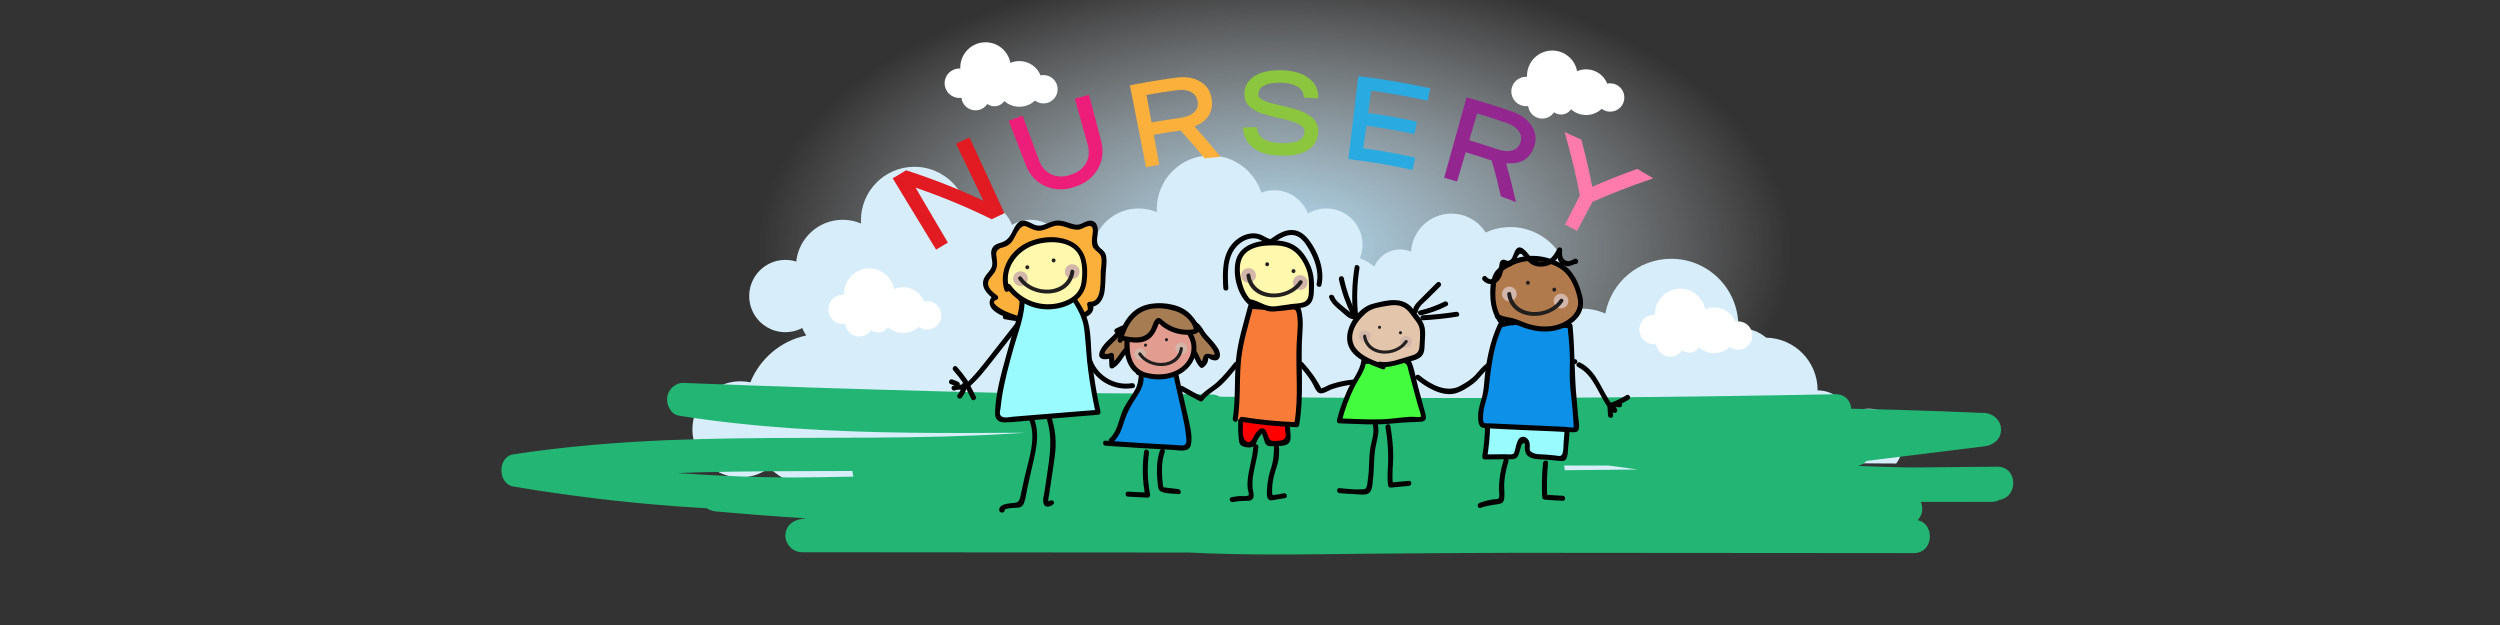
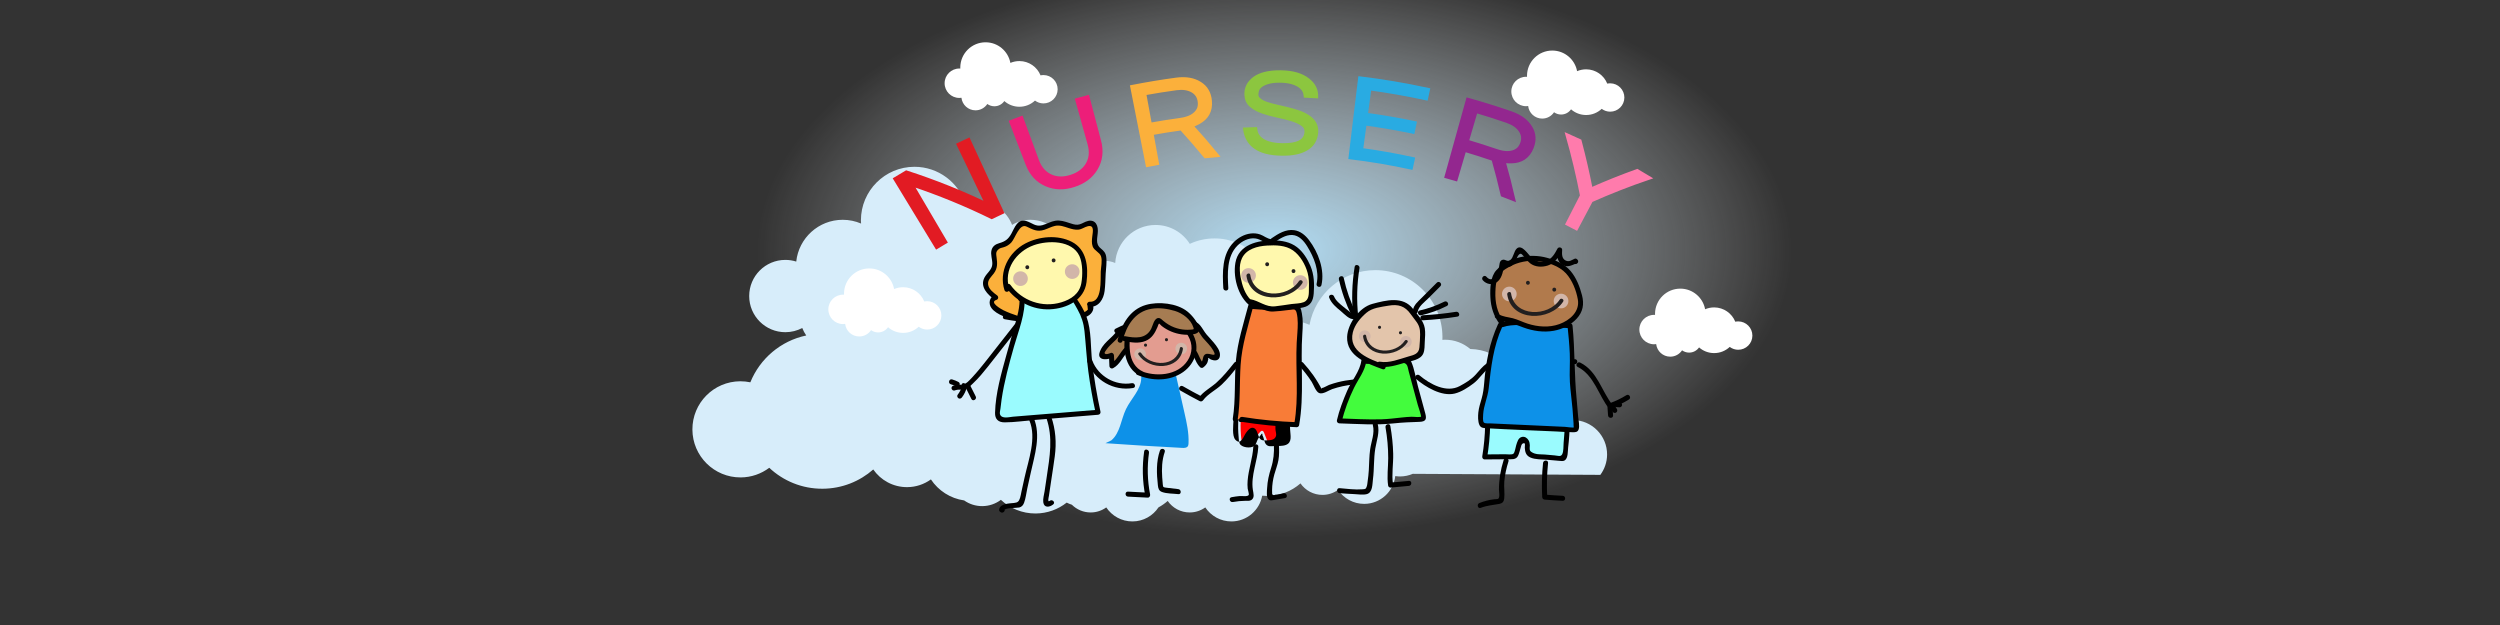
<svg xmlns="http://www.w3.org/2000/svg" version="1.1" id="Layer_1" x="0px" y="0px" viewBox="0 0 2200 550" style="enable-background:new 0 0 2200 550;" xml:space="preserve">
  <rect x="0" y="0" width="2200" height="550" fill="#333333" stroke="none" />
  <style type="text/css">
	.st0{fill:#9E005D;}
	
		.st1{fill-rule:evenodd;clip-rule:evenodd;fill:none;stroke:#221F1F;stroke-width:3.942;stroke-linecap:round;stroke-linejoin:round;stroke-miterlimit:10;}
	.st2{fill:#F6921E;stroke:#221F1F;stroke-width:3.942;stroke-linecap:round;stroke-linejoin:round;stroke-miterlimit:10;}
	.st3{fill:#FBF6B8;stroke:#221F1F;stroke-width:3.942;stroke-linecap:round;stroke-linejoin:round;stroke-miterlimit:10;}
	.st4{fill:#FF0000;}
	.st5{fill:#221F1F;}
	.st6{fill:#D2B6A9;}
	.st7{fill:none;stroke:#221F1F;stroke-width:3.942;stroke-linecap:round;stroke-linejoin:round;stroke-miterlimit:10;}
	.st8{fill:#808080;stroke:#221F1F;stroke-width:4;stroke-linecap:round;stroke-linejoin:round;stroke-miterlimit:10;}
	.st9{fill:#1B1464;stroke:#221F1F;stroke-width:4;stroke-linecap:round;stroke-linejoin:round;stroke-miterlimit:10;}
	.st10{fill:none;stroke:#221F1F;stroke-width:4;stroke-linecap:round;stroke-linejoin:round;stroke-miterlimit:10;}
	.st11{fill:#FCB919;stroke:#221F1F;stroke-width:4;stroke-linecap:round;stroke-linejoin:round;stroke-miterlimit:10;}
	.st12{fill:#C1272D;stroke:#221F1F;stroke-width:4;stroke-linecap:round;stroke-linejoin:round;stroke-miterlimit:10;}
	.st13{clip-path:url(#SVGID_00000090276736512392792540000015264478202008353200_);}
	.st14{fill:#652D90;}
	.st15{fill:#FBF6B8;}
	.st16{opacity:0.5;fill-rule:evenodd;clip-rule:evenodd;fill:#CCCCCC;}
	.st17{opacity:0.6;}
	.st18{fill:#5BBCEB;}
	.st19{enable-background:new    ;}
	.st20{fill:none;}
	.st21{fill:#CAE8FB;}
	.st22{fill:#422918;}
	.st23{fill:#BED256;}
	.st24{opacity:0.5;}
	.st25{fill:#FFF8AD;}
	.st26{fill:#93278F;}
	.st27{stroke:#FFFFFF;stroke-width:24;stroke-linecap:round;stroke-linejoin:round;stroke-miterlimit:10;}
	.st28{fill:#FCB919;}
	.st29{fill:#E21B23;}
	.st30{fill:#E3C5AB;}
	.st31{fill:#B0DCF4;}
	.st32{fill:url(#SVGID_00000161595315095191641030000012741979711219203475_);}
	.st33{fill:#D7EDFA;}
	.st34{fill:#FFFFFF;}
	.st35{fill:#22B573;}
	.st36{fill:#29ABE2;}
	.st37{fill:#808184;}
	.st38{fill:#231F20;}
	.st39{fill:#FCF6B8;}
	.st40{fill:#D3B7AA;}
	.st41{fill-rule:evenodd;clip-rule:evenodd;fill:#FFFFFF;}
	.st42{fill-rule:evenodd;clip-rule:evenodd;fill:#FBF6B8;}
	.st43{fill-rule:evenodd;clip-rule:evenodd;fill:#D2B6A9;}
	.st44{fill-rule:evenodd;clip-rule:evenodd;fill:#E3C5AB;}
	.st45{fill-rule:evenodd;clip-rule:evenodd;fill:#E39C90;}
	.st46{fill-rule:evenodd;clip-rule:evenodd;fill:#B17A4C;}
	.st47{fill-rule:evenodd;clip-rule:evenodd;fill:#C69C6D;}
	.st48{fill:#0069B4;}
	.st49{fill:#F6AF8E;}
	.st50{fill:none;stroke:#1D1D1B;stroke-miterlimit:10;}
	.st51{fill:#F1D4B6;}
	.st52{fill:#EFC4B0;}
	.st53{fill:#E20613;}
	.st54{fill:#FFEC00;}
	.st55{fill:#1D70B7;}
	.st56{fill:#009245;}
	.st57{fill:#F7931E;}
	.st58{stroke:#000000;stroke-width:3.033;stroke-linecap:round;stroke-linejoin:round;stroke-miterlimit:10;}
	.st59{fill:#9AFBFE;}
	.st60{fill:#FBB03B;}
	.st61{fill:#0D91E8;}
	.st62{fill:#A67C52;}
	.st63{fill:#E39C90;}
	.st64{fill:#F87C37;}
	.st65{fill:#43FC3D;}
	.st66{fill:#B17A4C;}
	.st67{fill:#E21B23;stroke:#E21B23;stroke-width:3.522;stroke-miterlimit:10;}
	.st68{fill:#ED1E79;stroke:#ED1E79;stroke-width:3.522;stroke-miterlimit:10;}
	.st69{fill:#FBB03B;stroke:#FBB03B;stroke-width:3.522;stroke-miterlimit:10;}
	.st70{fill:#8CC63F;stroke:#8CC63F;stroke-width:3.522;stroke-miterlimit:10;}
	.st71{fill:#29ABE2;stroke:#29ABE2;stroke-width:3.522;stroke-miterlimit:10;}
	.st72{fill:#93278F;stroke:#93278F;stroke-width:3.522;stroke-miterlimit:10;}
	.st73{fill:#FF7BAC;stroke:#FF7BAC;stroke-width:3.522;stroke-miterlimit:10;}
	.st74{fill:#FFF8AD;stroke:#231F20;stroke-width:3.315;stroke-linecap:round;stroke-linejoin:round;stroke-miterlimit:10;}
	.st75{fill:#FCB919;stroke:#231F20;stroke-width:3.315;stroke-linecap:round;stroke-linejoin:round;stroke-miterlimit:10;}
	.st76{fill:none;stroke:#231F20;stroke-width:3.315;stroke-linecap:round;stroke-linejoin:round;stroke-miterlimit:10;}
	.st77{fill:#F15A24;}
	.st78{fill:#8CC63F;stroke:#231F20;stroke-width:3.315;stroke-linecap:round;stroke-linejoin:round;stroke-miterlimit:10;}
	.st79{fill:#FFFFFF;stroke:#231F20;stroke-width:3.315;stroke-linecap:round;stroke-linejoin:round;stroke-miterlimit:10;}
	.st80{fill:#E3C5AB;stroke:#231F20;stroke-width:3.315;stroke-linecap:round;stroke-linejoin:round;stroke-miterlimit:10;}
	.st81{fill:none;stroke:#231F20;stroke-width:2.349;stroke-linecap:round;stroke-linejoin:round;stroke-miterlimit:10;}
	.st82{fill:#662D91;stroke:#231F20;stroke-width:3.315;stroke-linecap:round;stroke-linejoin:round;stroke-miterlimit:10;}
	.st83{fill:#0000FF;stroke:#231F20;stroke-width:3.315;stroke-linecap:round;stroke-linejoin:round;stroke-miterlimit:10;}
	.st84{fill:#FF0000;stroke:#231F20;stroke-width:3.315;stroke-linecap:round;stroke-linejoin:round;stroke-miterlimit:10;}
	.st85{stroke:#231F20;stroke-width:3.315;stroke-linecap:round;stroke-linejoin:round;stroke-miterlimit:10;}
	.st86{fill:#FFF8AD;stroke:#231F20;stroke-width:3.612;stroke-linecap:round;stroke-linejoin:round;stroke-miterlimit:10;}
	.st87{fill:none;stroke:#231F20;stroke-width:3.612;stroke-linecap:round;stroke-linejoin:round;stroke-miterlimit:10;}
	.st88{fill:#1B1464;stroke:#231F20;stroke-width:3.315;stroke-linecap:round;stroke-linejoin:round;stroke-miterlimit:10;}
	.st89{fill:#B17A4C;stroke:#231F20;stroke-width:3.612;stroke-linecap:round;stroke-linejoin:round;stroke-miterlimit:10;}
	.st90{fill:#39B54A;stroke:#000000;stroke-width:1.2;stroke-linecap:round;stroke-linejoin:round;stroke-miterlimit:10;}
	.st91{fill:#FFF8AD;stroke:#000000;stroke-width:1.2;stroke-linecap:round;stroke-linejoin:round;stroke-miterlimit:10;}
	.st92{stroke:#000000;stroke-width:18;stroke-linecap:round;stroke-linejoin:round;stroke-miterlimit:10;}
	.st93{fill-rule:evenodd;clip-rule:evenodd;fill:#00A551;}
	.st94{fill-rule:evenodd;clip-rule:evenodd;fill:#BE1E2D;}
	
		.st95{fill-rule:evenodd;clip-rule:evenodd;fill:#8A5D3B;stroke:#221F1F;stroke-width:3.942;stroke-linecap:round;stroke-linejoin:round;stroke-miterlimit:10;}
	.st96{fill:none;stroke:#221F1F;stroke-width:3.437;stroke-linecap:round;stroke-linejoin:round;stroke-miterlimit:10;}
	.st97{fill:#7F3F97;}
	.st98{fill:#C3C9DD;}
	.st99{fill:#8A5D3B;stroke:#221F1F;stroke-width:3.942;stroke-linecap:round;stroke-linejoin:round;stroke-miterlimit:10;}
	.st100{fill:#A6A8AB;}
	.st101{fill:#D91C5C;}
	
		.st102{fill-rule:evenodd;clip-rule:evenodd;fill:#D0D2D3;stroke:#221F1F;stroke-width:3.942;stroke-linecap:round;stroke-linejoin:round;stroke-miterlimit:10;}
	.st103{fill:#C3996B;stroke:#221F1F;stroke-width:1.3;stroke-linecap:round;stroke-linejoin:round;stroke-miterlimit:10;}
	.st104{fill:#808083;}
	.st105{fill-rule:evenodd;clip-rule:evenodd;fill:#016937;}
	.st106{fill-rule:evenodd;clip-rule:evenodd;fill:#1B75BA;}
	.st107{fill:#FFFFFF;stroke:#231F20;stroke-width:3.624;stroke-miterlimit:10;}
	.st108{fill:#231F20;stroke:#231F20;stroke-width:2.29;stroke-miterlimit:10;}
	.st109{fill:#FFF8AD;stroke:#231F20;stroke-width:3.916;stroke-linecap:round;stroke-linejoin:round;stroke-miterlimit:10;}
	.st110{fill:none;stroke:#231F20;stroke-width:3.916;stroke-linecap:round;stroke-linejoin:round;stroke-miterlimit:10;}
	.st111{fill:#F8A98E;}
	.st112{fill:#1B75BA;}
	.st113{fill:#FCCC0A;}
	.st114{fill:#EA2127;}
	.st115{fill:#016937;}
	.st116{fill:#ED2425;}
	.st117{fill:#231F20;stroke:#231F20;stroke-width:3.2;stroke-linecap:round;stroke-miterlimit:10;}
	.st118{opacity:0.5;fill-rule:evenodd;clip-rule:evenodd;fill:#CBCBCA;}
	
		.st119{fill-rule:evenodd;clip-rule:evenodd;fill:none;stroke:#221F1F;stroke-width:2.44;stroke-linecap:round;stroke-linejoin:round;stroke-miterlimit:10;}
	.st120{fill-rule:evenodd;clip-rule:evenodd;fill:#FCCC0A;}
	.st121{fill-rule:evenodd;clip-rule:evenodd;fill:#B68B6C;}
	.st122{fill-rule:evenodd;clip-rule:evenodd;fill:#D92127;}
	.st123{fill:#D1D4D3;}
	.st124{fill:#EAEAEC;}
	.st125{fill:#67544A;}
	.st126{fill:#3E3129;}
	
		.st127{clip-path:url(#SVGID_00000182488189323616713060000015756666670435956362_);fill:none;stroke:#A6A8AB;stroke-width:6.014;stroke-linecap:round;stroke-linejoin:round;stroke-miterlimit:10;}
	
		.st128{clip-path:url(#SVGID_00000181047157591616608530000011413689207794857658_);fill:none;stroke:#26A9E0;stroke-width:6.014;stroke-linecap:round;stroke-linejoin:round;stroke-miterlimit:10;}
	
		.st129{clip-path:url(#SVGID_00000006671830237669536890000016123305248892742532_);fill-rule:evenodd;clip-rule:evenodd;fill:none;stroke:#FCF5AF;stroke-width:6.014;stroke-linecap:round;stroke-linejoin:round;stroke-miterlimit:10;}
	.st130{fill:none;stroke:#231F20;stroke-width:1.504;stroke-linecap:round;stroke-linejoin:round;stroke-miterlimit:10;}
	
		.st131{clip-path:url(#SVGID_00000035516620433577879240000001666461034076481201_);fill:none;stroke:#58595B;stroke-width:6.014;stroke-linecap:round;stroke-linejoin:round;stroke-miterlimit:10;}
	
		.st132{clip-path:url(#SVGID_00000058555138682970371390000015325504136903993777_);fill:none;stroke:#29B473;stroke-width:6.014;stroke-linecap:round;stroke-linejoin:round;stroke-miterlimit:10;}
	
		.st133{clip-path:url(#SVGID_00000107569579949580941450000011808837490841521053_);fill-rule:evenodd;clip-rule:evenodd;fill:none;stroke:#FCF5AF;stroke-width:6.014;stroke-linecap:round;stroke-linejoin:round;stroke-miterlimit:10;}
	.st134{fill:#FFFFFF;stroke:#231F20;stroke-width:1.504;stroke-linecap:round;stroke-linejoin:round;stroke-miterlimit:10;}
	.st135{fill:#EC1C24;stroke:#FFFFFF;stroke-width:3.007;stroke-miterlimit:10;}
	.st136{fill:#EC1C24;}
	.st137{clip-path:url(#SVGID_00000098926037053281689020000013832562998409045410_);}
	.st138{fill:#A87C4F;}
	.st139{fill:none;stroke:#1C1A00;stroke-width:3.149;stroke-linecap:round;stroke-linejoin:round;stroke-miterlimit:10;}
	.st140{clip-path:url(#SVGID_00000109749883846882652580000013824221673441045403_);}
	.st141{fill:#006838;}
	.st142{clip-path:url(#SVGID_00000098903552163462794170000006489546362216967820_);}
	.st143{fill:#8BC53F;}
	.st144{clip-path:url(#SVGID_00000099625212477557344360000003637609926985889682_);}
	.st145{fill:#009345;}
	.st146{clip-path:url(#SVGID_00000080904532712316071230000001817068863655928746_);}
	.st147{clip-path:url(#SVGID_00000088094669656257659270000007471095622183261337_);}
	.st148{clip-path:url(#SVGID_00000099643835881849918780000009275605335685481889_);}
	.st149{clip-path:url(#SVGID_00000065075057299414848610000006633252087299689877_);}
	.st150{clip-path:url(#SVGID_00000142896335301216134170000010744659618970132916_);}
	.st151{clip-path:url(#SVGID_00000154404506431911654730000000550561550408270257_);}
	.st152{clip-path:url(#SVGID_00000097464787861321492830000003346442524945388175_);}
	.st153{clip-path:url(#SVGID_00000021087301846915550760000006141204078423382916_);}
	.st154{clip-path:url(#SVGID_00000152263647887921333520000013595702676492881047_);}
	.st155{clip-path:url(#SVGID_00000077289353842886262550000018092983377114922155_);}
	.st156{clip-path:url(#SVGID_00000100356698024505934710000002862783814212676796_);}
	
		.st157{clip-path:url(#SVGID_00000075853616533205340130000004966863551243106751_);fill:none;stroke:#FFF8AD;stroke-width:7.838;stroke-linecap:round;stroke-linejoin:round;stroke-miterlimit:10;}
	.st158{fill:none;stroke:#231F20;stroke-width:3.919;stroke-linecap:round;stroke-linejoin:round;stroke-miterlimit:10;}
	.st159{fill:#1D1D1B;}
	.st160{fill:#FABA00;}
	.st161{fill-rule:evenodd;clip-rule:evenodd;fill:#5F5B5C;}
	.st162{fill-rule:evenodd;clip-rule:evenodd;fill:#DDD2CE;}
	.st163{fill-rule:evenodd;clip-rule:evenodd;fill:#2B2422;}
	.st164{fill-rule:evenodd;clip-rule:evenodd;fill:#E21317;}
	.st165{fill-rule:evenodd;clip-rule:evenodd;fill:#DA4B33;}
	.st166{fill-rule:evenodd;clip-rule:evenodd;fill:#C1926A;}
	.st167{fill-rule:evenodd;clip-rule:evenodd;fill:#FFDC00;}
	.st168{clip-path:url(#SVGID_00000148631037756973267010000000416226390362076827_);fill:#FBBB00;}
	.st169{fill:#E20613;stroke:#FFFFFF;stroke-width:1.728;stroke-miterlimit:10;}
	.st170{clip-path:url(#SVGID_00000021817334344383253730000003360211976317927342_);}
	.st171{fill-rule:evenodd;clip-rule:evenodd;fill:#FDCD08;}
	.st172{fill-rule:evenodd;clip-rule:evenodd;fill:#B88C6C;}
	.st173{fill-rule:evenodd;clip-rule:evenodd;fill:#1B75BB;}
	.st174{clip-path:url(#SVGID_00000123440472647746514600000015477494195287923870_);}
	.st175{fill:#224099;}
	.st176{clip-path:url(#SVGID_00000089573551197533423490000000118475484996886922_);}
	.st177{fill-rule:evenodd;clip-rule:evenodd;fill:#DA1F26;}
	.st178{clip-path:url(#SVGID_00000016755288316196136910000010723175719836496043_);}
	.st179{clip-path:url(#SVGID_00000029741643148247438250000009131812099744157070_);}
	.st180{fill:#DA1F26;}
	.st181{clip-path:url(#SVGID_00000109027843272586723700000003698699425602375866_);}
	.st182{fill:#FDCD08;}
	.st183{fill-rule:evenodd;clip-rule:evenodd;fill:#FCF6B8;}
	.st184{fill-rule:evenodd;clip-rule:evenodd;fill:#D3B7AA;}
	.st185{clip-path:url(#SVGID_00000152234403973582390290000007219556341111448250_);}
	.st186{clip-path:url(#SVGID_00000139267689212066950780000002140852513005591215_);}
	.st187{clip-path:url(#SVGID_00000078040798201478325200000001055155328299692454_);}
	.st188{fill:none;stroke:#231F20;stroke-width:0.332;stroke-linecap:round;stroke-linejoin:round;stroke-miterlimit:10;}
	.st189{fill:#FFFFFF;stroke:#231F20;stroke-width:0.332;stroke-linecap:round;stroke-linejoin:round;stroke-miterlimit:10;}
	.st190{clip-path:url(#SVGID_00000050648431240021016870000011427419475191132086_);}
	.st191{clip-path:url(#SVGID_00000071540540458711787190000001141250669937462689_);}
	.st192{clip-path:url(#SVGID_00000140708933661152853320000010524687766919161000_);}
	.st193{fill-rule:evenodd;clip-rule:evenodd;fill:#006837;}
	.st194{clip-path:url(#SVGID_00000060730306632425752320000014071102063222323341_);}
	.st195{fill:#37B34A;}
	
		.st196{fill-rule:evenodd;clip-rule:evenodd;fill:none;stroke:#231F20;stroke-width:2.885;stroke-linecap:round;stroke-linejoin:round;stroke-miterlimit:10;}
	.st197{clip-path:url(#SVGID_00000003808637398067769780000002015114485488983727_);}
	.st198{clip-path:url(#SVGID_00000073698062399192906350000006517233943275634878_);}
	.st199{clip-path:url(#SVGID_00000127763455072935610820000011370621783905729979_);}
	.st200{fill:#FDDD00;}
	.st201{fill:#FFF100;}
	.st202{clip-path:url(#SVGID_00000142135887914739926940000016789954596566673053_);}
	.st203{fill:#39B54A;}
	.st204{clip-path:url(#SVGID_00000047046583096703284770000016186104805000349580_);}
	.st205{fill:none;stroke:#231F20;stroke-width:2.885;stroke-linecap:round;stroke-linejoin:round;stroke-miterlimit:10;}
	.st206{fill:none;stroke:#231F20;stroke-width:2.92;stroke-linecap:round;stroke-linejoin:round;stroke-miterlimit:10;}
	.st207{fill:#8C6239;}
	.st208{fill:#D0D2D3;}
	.st209{fill:none;stroke:#231F20;stroke-width:4.444;stroke-linecap:round;stroke-linejoin:round;stroke-miterlimit:10;}
	.st210{fill:#26A9E0;stroke:#231F20;stroke-width:4.444;stroke-linecap:round;stroke-linejoin:round;stroke-miterlimit:10;}
	.st211{fill:#E6E7E8;stroke:#231F20;stroke-width:4.444;stroke-linecap:round;stroke-linejoin:round;stroke-miterlimit:10;}
	.st212{clip-path:url(#SVGID_00000130624528695980113360000009374673346456241324_);fill:#231F20;}
	
		.st213{clip-path:url(#SVGID_00000146497170287312504790000002404560864256317587_);fill:none;stroke:#FFF8AD;stroke-width:0.928;stroke-linecap:round;stroke-linejoin:round;stroke-miterlimit:10;}
	
		.st214{clip-path:url(#SVGID_00000095332596796127320460000015287481392506992815_);fill:none;stroke:#231F20;stroke-width:0.464;stroke-linecap:round;stroke-linejoin:round;stroke-miterlimit:10;}
	.st215{clip-path:url(#SVGID_00000095332596796127320460000015287481392506992815_);fill:#231F20;}
	.st216{fill:none;stroke:#231F20;stroke-width:0.464;stroke-linecap:round;stroke-linejoin:round;stroke-miterlimit:10;}
	.st217{clip-path:url(#SVGID_00000136392532373045674660000003799814023784713134_);fill:#F8A98E;}
	.st218{clip-path:url(#SVGID_00000136392532373045674660000003799814023784713134_);fill:#231F20;}
	.st219{clip-path:url(#SVGID_00000136392532373045674660000003799814023784713134_);fill:#EC1C24;}
	.st220{fill:#FFFFFF;stroke:#231F20;stroke-width:2.962;stroke-linecap:round;stroke-linejoin:round;stroke-miterlimit:10;}
	.st221{clip-path:url(#SVGID_00000069367196340513989550000016468457080593655464_);}
	
		.st222{opacity:0.5;clip-path:url(#SVGID_00000105395159315164769820000001105289085369395378_);fill-rule:evenodd;clip-rule:evenodd;fill:#CBCBCA;}
	.st223{clip-path:url(#SVGID_00000105395159315164769820000001105289085369395378_);}
	.st224{fill:#EA1F27;}
	
		.st225{opacity:0.5;clip-path:url(#SVGID_00000081619959754656890710000008948622534164125370_);fill-rule:evenodd;clip-rule:evenodd;fill:#CBCBCA;}
	.st226{clip-path:url(#SVGID_00000081619959754656890710000008948622534164125370_);}
	
		.st227{opacity:0.5;clip-path:url(#SVGID_00000171677631932929900600000010665847524600375956_);fill-rule:evenodd;clip-rule:evenodd;fill:#CBCBCA;}
	.st228{clip-path:url(#SVGID_00000171677631932929900600000010665847524600375956_);}
	
		.st229{clip-path:url(#SVGID_00000171677631932929900600000010665847524600375956_);fill-rule:evenodd;clip-rule:evenodd;fill:none;stroke:#221F1F;stroke-width:0.638;stroke-linecap:round;stroke-linejoin:round;stroke-miterlimit:10;}
	
		.st230{opacity:0.5;clip-path:url(#SVGID_00000095337410593681946100000006427482673008493969_);fill-rule:evenodd;clip-rule:evenodd;fill:#CBCBCA;}
	.st231{clip-path:url(#SVGID_00000095337410593681946100000006427482673008493969_);}
	
		.st232{clip-path:url(#SVGID_00000095337410593681946100000006427482673008493969_);fill-rule:evenodd;clip-rule:evenodd;fill:none;stroke:#221F1F;stroke-width:0.638;stroke-linecap:round;stroke-linejoin:round;stroke-miterlimit:10;}
	
		.st233{opacity:0.5;clip-path:url(#SVGID_00000067221291840072183300000006288632921377253003_);fill-rule:evenodd;clip-rule:evenodd;fill:#CBCBCA;}
	.st234{clip-path:url(#SVGID_00000067221291840072183300000006288632921377253003_);}
	
		.st235{opacity:0.5;clip-path:url(#SVGID_00000112631833941108310890000016069041998860784800_);fill-rule:evenodd;clip-rule:evenodd;fill:#CBCBCA;}
	.st236{clip-path:url(#SVGID_00000112631833941108310890000016069041998860784800_);}
	
		.st237{fill-rule:evenodd;clip-rule:evenodd;fill:none;stroke:#231F20;stroke-width:4.444;stroke-linecap:round;stroke-linejoin:round;stroke-miterlimit:10;}
	.st238{fill:#016937;stroke:#221F1F;stroke-width:4;stroke-linecap:round;stroke-linejoin:round;stroke-miterlimit:10;}
	.st239{fill:#1B75BA;stroke:#221F1F;stroke-width:3;stroke-miterlimit:10;}
	.st240{fill:#A67C52;stroke:#221F1F;stroke-width:4;stroke-linecap:round;stroke-linejoin:round;stroke-miterlimit:10;}
	.st241{fill:#00A99D;stroke:#221F1F;stroke-width:4;stroke-linecap:round;stroke-linejoin:round;stroke-miterlimit:10;}
	.st242{fill:#29ABE2;stroke:#221F1F;stroke-width:4;stroke-linecap:round;stroke-linejoin:round;stroke-miterlimit:10;}
	
		.st243{fill-rule:evenodd;clip-rule:evenodd;fill:none;stroke:#221F1F;stroke-width:4;stroke-linecap:round;stroke-linejoin:round;stroke-miterlimit:10;}
	
		.st244{clip-path:url(#SVGID_00000090295857955537154850000009508556269385975210_);fill:none;stroke:#FFF8AD;stroke-width:0.409;stroke-linecap:round;stroke-linejoin:round;stroke-miterlimit:10;}
	.st245{fill:none;stroke:#231F20;stroke-width:0.205;stroke-linecap:round;stroke-linejoin:round;stroke-miterlimit:10;}
</style>
  <radialGradient id="SVGID_00000160170968147966885530000013673581519438079891_" cx="1121.585" cy="114.291" r="455.375" gradientTransform="matrix(1 0 0 0.555 0 156.732)" gradientUnits="userSpaceOnUse">
    <stop offset="0" style="stop-color:#B0DCF4" />
    <stop offset="1" style="stop-color:#FFFFFF;stop-opacity:0" />
  </radialGradient>
  <ellipse style="fill:url(#SVGID_00000160170968147966885530000013673581519438079891_);" cx="1121.58" cy="220.18" rx="587.06" ry="286.72" />
  <path class="st33" d="M1414.24,400.1c0.09-16.77-13.44-30.39-30.15-30.48c-6.11-0.03-11.79,1.76-16.58,4.84  c-3.79-12.07-15.04-20.87-28.38-20.94c0.14-25.29-20.1-45.94-45.31-46.41c-6.03-5.12-13.84-8.2-22.37-8.16  c-0.73,0-1.43,0.07-2.15,0.12c0.03-0.87,0.06-1.75,0.05-2.63c-0.16-32.59-26.7-58.88-59.29-58.72  c-28.78,0.14-52.63,20.86-57.71,48.15c-6.52-2.8-13.7-4.34-21.25-4.3c-3.22,0.02-6.37,0.32-9.43,0.89  c-1.57-0.48-3.18-0.87-4.82-1.16c2.48-6.03,3.85-12.65,3.85-19.59c0-28.67-23.23-51.9-51.9-51.9c-7.78,0-15.16,1.71-21.78,4.79  c-6.31-10-17.44-16.63-30.11-16.63c-18.94,0-34.43,14.81-35.53,33.47c-2.96-1.27-6.21-1.95-9.61-1.95c-10.23,0-19,6.25-22.71,15.14  c-3.76-3.17-8.07-5.71-12.77-7.44c1.5-3.69,2.35-7.73,2.35-11.96c0-17.57-14.24-31.81-31.81-31.81c-5.93,0-11.46,1.65-16.22,4.48  c-4.56-11.97-16.12-20.5-29.7-20.5c-3.99,0-7.8,0.77-11.32,2.11c-6.08-18.98-23.86-32.73-44.86-32.73  c-26.02,0-47.12,21.1-47.12,47.12c0,0.96,0.09,1.89,0.14,2.83c-4.97-2.13-10.43-3.31-16.17-3.31c-21.24,0-38.71,16.11-40.89,36.77  c-3.03-0.96-6.25-1.48-9.59-1.48c-17.57,0-31.81,14.24-31.81,31.81c0,17.57,14.24,31.81,31.81,31.81c5.37,0,10.43-1.34,14.87-3.7  c0.92,2.35,2.11,4.55,3.53,6.59c-22.44,4.69-40.8,20.41-49.2,41.21c-2.87-0.6-5.84-0.92-8.89-0.91  c-23.36,0.11-42.21,19.14-42.1,42.51c0.11,23.36,19.14,42.21,42.51,42.1c9.44-0.05,18.11-3.22,25.12-8.47  c12.27,11.49,28.77,18.51,46.9,18.42c17.11-0.08,32.7-6.48,44.62-16.95c6.55,9.44,17.49,15.61,29.85,15.55  c7.8-0.04,15-2.57,20.88-6.81c6.53,9.83,17.05,16.77,29.25,18.5c4.52,3.18,10.03,5.04,15.97,5.01c6.15-0.03,11.8-2.1,16.37-5.52  c8,7.49,18.75,12.06,30.57,12.01c10.33-0.05,19.82-3.64,27.33-9.59c1.45,0.75,2.97,1.39,4.56,1.88c4.28,4.23,10.16,6.83,16.65,6.8  c5.09-0.02,9.78-1.68,13.61-4.44c4.97,7.47,13.46,12.38,23.1,12.34c9.56-0.05,17.94-4.95,22.85-12.36c2.92-1.59,5.64-3.49,8.12-5.67  c4.27,6.15,11.4,10.17,19.46,10.13c5.09-0.02,9.78-1.68,13.61-4.44c4.97,7.47,13.46,12.38,23.1,12.34  c13.5-0.07,24.66-9.83,26.98-22.65c1.52,0.15,3.05,0.23,4.61,0.22c11.15-0.05,21.32-4.22,29.08-11.05  c4.27,6.15,11.4,10.17,19.46,10.13c5.09-0.02,9.78-1.68,13.61-4.44c4.97,7.47,13.46,12.38,23.1,12.34  c14.13-0.07,25.71-10.76,27.25-24.46c1.39,0.2,2.8,0.34,4.25,0.33c3.96-0.02,7.72-0.84,11.14-2.31l165.08,0.91  C1411.97,412.89,1414.2,406.74,1414.24,400.1z" />
  <path class="st34" d="M815.98,265.06c-0.9,0-1.78,0.09-2.62,0.27c-2.96-7.34-10.13-12.54-18.54-12.58  c-2.84-0.01-5.55,0.57-8.01,1.62c-1.91-10.28-10.9-18.09-21.74-18.14c-12.28-0.06-22.28,9.85-22.34,22.13  c0,0.33,0.01,0.66,0.02,0.99c-0.27-0.02-0.54-0.04-0.81-0.04c-7.15-0.03-12.97,5.73-13,12.88c-0.03,7.15,5.73,12.97,12.88,13  c0.66,0,1.29-0.06,1.92-0.15c0.7,6.2,5.93,11.03,12.33,11.06c4.36,0.02,8.2-2.2,10.45-5.58c1.73,1.25,3.86,2,6.16,2.01  c3.64,0.02,6.87-1.8,8.8-4.58c3.51,3.09,8.11,4.97,13.16,5c5.35,0.03,10.21-2.04,13.83-5.43c2.07,1.55,4.62,2.48,7.41,2.5  c6.89,0.03,12.5-5.52,12.53-12.41C828.43,270.7,822.87,265.09,815.98,265.06z" />
-   <path class="st33" d="M1674.6,390.12c0.09-16.77-13.44-30.39-30.15-30.48c-6.11-0.03-11.79,1.76-16.58,4.84  c-3.79-12.07-15.04-20.87-28.38-20.94c0.14-25.29-20.1-45.94-45.31-46.41c-6.03-5.12-13.84-8.2-22.37-8.16  c-0.73,0-1.43,0.07-2.15,0.12c0.03-0.87,0.06-1.75,0.05-2.63c-0.16-32.59-26.7-58.88-59.29-58.72  c-28.78,0.14-52.63,20.86-57.71,48.15c-6.52-2.8-13.7-4.34-21.25-4.3c-3.22,0.02-6.37,0.32-9.43,0.89  c-1.57-0.48-3.18-0.87-4.82-1.16c2.48-6.03,3.85-12.65,3.85-19.59c0-28.67-23.23-51.9-51.9-51.9c-7.78,0-15.16,1.71-21.78,4.79  c-6.31-10-17.44-16.63-30.11-16.63c-18.94,0-34.43,14.81-35.53,33.47c-2.96-1.27-6.21-1.95-9.61-1.95c-10.23,0-19,6.25-22.71,15.14  c-3.76-3.17-8.07-5.71-12.77-7.44c1.5-3.69,2.35-7.73,2.35-11.96c0-17.57-14.24-31.81-31.81-31.81c-5.93,0-11.46,1.65-16.22,4.48  c-4.56-11.97-16.12-20.5-29.7-20.5c-3.99,0-7.8,0.77-11.32,2.11c-6.08-18.98-23.86-32.73-44.86-32.73  c-26.02,0-47.12,21.1-47.12,47.12c0,0.96,0.09,1.89,0.14,2.83c-4.97-2.13-10.43-3.31-16.17-3.31c-21.24,0-38.71,16.11-40.89,36.77  c-3.03-0.96-6.25-1.48-9.59-1.48c-17.57,0-31.81,14.24-31.81,31.81c0,17.57,14.24,31.81,31.81,31.81c5.37,0,10.43-1.34,14.87-3.7  c0.92,2.35,2.11,4.55,3.53,6.59c-22.44,4.69-40.8,20.41-49.2,41.21c-2.87-0.6-5.84-0.92-8.89-0.91  c-23.36,0.11-42.21,19.14-42.1,42.51c0.11,23.36,19.14,42.21,42.51,42.1c9.44-0.05,18.11-3.22,25.12-8.47  c12.27,11.49,28.77,18.51,46.9,18.42c17.11-0.08,32.7-6.48,44.62-16.95c6.55,9.44,17.49,15.61,29.85,15.55  c7.8-0.04,15-2.57,20.88-6.81c6.53,9.83,17.05,16.77,29.25,18.5c4.52,3.18,10.03,5.04,15.97,5.01c6.15-0.03,11.8-2.1,16.37-5.52  c8,7.49,18.75,12.06,30.57,12.01c10.33-0.05,19.82-3.64,27.33-9.59c1.45,0.75,2.97,1.39,4.56,1.88c4.28,4.23,10.16,6.83,16.65,6.8  c5.09-0.02,9.78-1.68,13.61-4.44c4.97,7.47,13.46,12.38,23.1,12.34c9.56-0.05,17.94-4.95,22.85-12.36c2.92-1.59,5.64-3.49,8.12-5.67  c4.27,6.15,11.4,10.17,19.46,10.13c5.09-0.02,9.78-1.68,13.61-4.44c4.97,7.47,13.46,12.38,23.1,12.34  c13.5-0.07,24.66-9.83,26.98-22.65c1.52,0.15,3.05,0.23,4.61,0.22c11.15-0.05,21.32-4.22,29.08-11.05  c4.27,6.15,11.4,10.17,19.46,10.13c5.09-0.02,9.78-1.68,13.61-4.44c4.97,7.47,13.46,12.38,23.1,12.34  c14.13-0.07,25.71-10.76,27.25-24.46c1.39,0.2,2.8,0.34,4.25,0.33c3.96-0.02,7.72-0.84,11.14-2.31l165.08,0.91  C1672.34,402.91,1674.57,396.76,1674.6,390.12z" />
  <path class="st34" d="M1529.67,282.83c-0.9,0-1.78,0.09-2.62,0.27c-2.96-7.34-10.13-12.54-18.54-12.58  c-2.84-0.01-5.55,0.57-8.01,1.62c-1.91-10.28-10.9-18.09-21.74-18.14c-12.28-0.06-22.28,9.85-22.34,22.13  c0,0.33,0.01,0.66,0.02,0.99c-0.27-0.02-0.54-0.04-0.81-0.04c-7.15-0.03-12.97,5.73-13,12.88c-0.03,7.15,5.73,12.97,12.88,13  c0.66,0,1.29-0.06,1.92-0.15c0.7,6.2,5.93,11.03,12.33,11.06c4.36,0.02,8.2-2.2,10.45-5.58c1.73,1.25,3.86,2,6.16,2.01  c3.64,0.02,6.87-1.8,8.8-4.58c3.51,3.09,8.11,4.97,13.16,5c5.35,0.03,10.21-2.04,13.83-5.43c2.07,1.55,4.62,2.48,7.41,2.5  c6.89,0.03,12.5-5.52,12.53-12.41S1536.56,282.86,1529.67,282.83z" />
  <g>
    <g>
-       <path class="st35" d="M1615.07,346.91c-131.67,2.61-263.37,3.71-395.06,3.28c-131.7-0.43-263.39-2.38-395.04-5.86    c-74.5-1.97-148.98-4.43-223.45-7.36c-7.23-0.28-13.6,5.8-14.43,12.74c-0.78,6.56,3.22,14.96,10.52,16.12    c133.77,21.24,269.15,13.71,403.97,14.7c134.15,0.98,268.23,10.18,401.27,27.42c74.76,9.69,149.17,22.11,223.08,36.88    c1.3-9.62,2.6-19.24,3.91-28.86c-120.83-1.3-241.67-1.89-362.5-1.73c-120.4,0.16-240.81,1.04-361.2,2.65    c-67.99,0.91-135.99,2.05-203.97,3.42c-18.88,0.38-18.96,29.4,0,29.38c127.27-0.13,254.55-0.26,381.82-0.39    c126.74-0.13,253.47-0.41,380.21-0.38c69.79,0.02,140.03,0.86,208.98,12.82c1.3-9.62,2.6-19.24,3.91-28.86    c-126.25,8.29-252.83,7.67-379.28,6.13c-126.41-1.54-252.89-3.96-379.25,0.94c-71.09,2.76-142.11,7.89-212.72,16.65    c-7.87,0.98-14.69,6.05-14.69,14.69c0,7.97,6.72,14.69,14.69,14.69c127.49,0.1,254.98,0.2,382.46,0.3    c127.05,0.1,254.11,0.2,381.16,0.3c71.55,0.06,143.1,0.11,214.65,0.17c18.91,0.01,18.94-29.33,0-29.38    c-100.22-0.31-200.44-0.62-300.66-0.44c-50.11,0.09-100.22,0.3-150.33,0.7c-48.54,0.38-97.11,1.51-145.65,0.66    c-54.19-0.95-108.36-4.87-161.29-17.01c-1.3,9.62-2.6,19.24-3.91,28.86c95.75-10.87,191.65-21.75,286.34-39.99    c27.08-5.22,54.04-11.06,80.84-17.62c13.55-3.32,14.46-25.6,0-28.33c-108.59-20.52-218.74-32.97-329.2-36.7    c-30.93-1.04-61.88-1.39-92.82-1.09c0,9.79,0,19.59,0,29.38c66.4-0.75,132.81-0.51,199.21,0.74c-4.23-7.37-8.46-14.74-12.69-22.11    c-3.43,4.59-10.2,6.08-15.48,7.37c-9.77,2.38-19.71,4.21-29.59,6.02c-19.3,3.53-38.71,6.37-58.2,8.58    c-40.27,4.55-80.78,6.73-121.28,7.8c-80.38,2.12-160.83-0.1-241.19,3.13c-45.67,1.84-91.22,5.62-136.42,12.5    c-14.13,2.15-13.92,25.98,0,28.33c94.74,16,190.8,23.26,286.87,21.06c18.87-0.43,18.96-29.54,0-29.38    c-36.16,0.3-72.32,0.6-108.48,0.9c-7.94,0.07-14.69,6.71-14.69,14.69c0,8.53,6.76,13.99,14.69,14.69    c80.03,7.09,160.3,11.28,240.64,12.55c0-9.79,0-19.59,0-29.38c-48.9,2.03-97.87,0.7-146.59-3.96c0,9.79,0,19.59,0,29.38    c134.11-4.87,268.26-8.72,402.43-11.52c133.29-2.78,266.6-4.54,399.91-5.28c75.31-0.42,150.63-0.5,225.94-0.26    c0-9.79,0-19.59,0-29.38c-63.89,0.09-127.77,0.19-191.66,0.28c0,9.79,0,19.59,0,29.38c65.56-0.62,131.11-1.24,196.67-1.86    c0-9.79,0-19.59,0-29.38c-90.37,2.93-181.03-1.66-270.58-14.23c-1.3,9.62-2.6,19.24-3.91,28.86    c87.73-10.83,175.45-21.67,263.18-32.5c7.87-0.97,14.69-6.06,14.69-14.69c0-8.25-6.73-14.34-14.69-14.69    c-102.41-4.48-204.94-5.85-307.43-4.02c-29.28,0.52-58.56,1.31-87.83,2.35c-7.93,0.28-14.69,6.55-14.69,14.69    c0,8.7,6.77,13.78,14.69,14.69c93.24,10.77,186.95,17.16,280.78,19.12c0-9.79,0-19.59,0-29.38c-95.7-0.48-191.41-0.7-287.12-0.65    c-95.27,0.05-190.55,0.35-285.82,0.92c-54.13,0.32-108.26,0.73-162.39,1.22c-18.9,0.17-18.94,29.27,0,29.38    c101.39,0.6,202.78,1.2,304.18,1.81c28.6,0.17,57.2,0.34,85.79,0.51c0-9.79,0-19.59,0-29.38    c-87.47,9.66-175.42,14.74-263.43,15.07c-25.31,0.09-50.61-0.21-75.91-0.88c0,9.79,0,19.59,0,29.38    c107.82,0.02,215.64,0.03,323.46,0.05c30.74,0,61.49,0.01,92.23,0.01c0-9.79,0-19.59,0-29.38    c-155.22,0.17-310.45,0.34-465.67,0.52c-44.23,0.05-88.45,0.1-132.68,0.15c-18.94,0.02-18.89,28.87,0,29.38    c93.85,2.58,187.75,3.24,281.63,1.94c26.7-0.37,53.4-0.91,80.09-1.59c18.88-0.48,18.96-29.21,0-29.38    c-44.67-0.42-89.35-0.84-134.02-1.26c-18.91-0.18-18.93,29.21,0,29.38c44.67,0.42,89.35,0.84,134.02,1.26c0-9.79,0-19.59,0-29.38    c-93.86,2.4-187.76,2.88-281.64,1.39c-26.7-0.42-53.4-1.01-80.09-1.74c0,9.79,0,19.59,0,29.38    c155.22-0.17,310.45-0.34,465.67-0.52c44.23-0.05,88.45-0.1,132.68-0.15c18.91-0.02,18.94-29.38,0-29.38    c-107.82-0.02-215.64-0.03-323.46-0.05c-30.74,0-61.49-0.01-92.23-0.01c-18.94,0-18.9,28.88,0,29.38    c87.93,2.33,175.96,0.04,263.65-6.97c25.27-2.02,50.5-4.44,75.69-7.22c7.89-0.87,14.69-6.13,14.69-14.69    c0-8.01-6.72-14.64-14.69-14.69c-101.39-0.6-202.78-1.2-304.18-1.81c-28.6-0.17-57.2-0.34-85.79-0.51c0,9.79,0,19.59,0,29.38    c95.7-0.86,191.41-1.47,287.11-1.81c95.27-0.34,190.55-0.42,285.82-0.24c54.13,0.1,108.26,0.29,162.4,0.56    c18.93,0.09,18.91-28.99,0-29.38c-93.84-1.95-187.55-8.34-280.78-19.12c0,9.79,0,19.59,0,29.38    c102.44-3.62,204.98-4.12,307.44-1.42c29.28,0.77,58.55,1.81,87.82,3.09c0-9.79,0-19.59,0-29.38    c-87.73,10.83-175.45,21.67-263.18,32.5c-7.26,0.9-13.5,4.9-14.43,12.74c-0.77,6.47,3.2,15.09,10.52,16.12    c92.23,12.95,185.29,18.3,278.4,15.28c18.84-0.61,18.98-29.56,0-29.38c-65.55,0.62-131.11,1.24-196.67,1.86    c-18.9,0.18-18.95,29.41,0,29.38c63.89-0.09,127.77-0.19,191.66-0.28c18.91-0.03,18.94-29.33,0-29.38    c-134.18-0.42-268.36,0.19-402.53,1.84c-133.31,1.64-266.61,4.31-399.89,7.99c-75.3,2.08-150.59,4.5-225.86,7.23    c-19.18,0.7-18.59,27.61,0,29.38c48.72,4.66,97.69,5.98,146.59,3.96c18.83-0.78,19-29.08,0-29.38    c-80.34-1.27-160.6-5.46-240.64-12.55c0,9.79,0,19.59,0,29.38c36.16-0.3,72.32-0.6,108.48-0.9c0-9.79,0-19.59,0-29.38    c-93.41,2.14-186.92-4.45-279.05-20.01c0,9.44,0,18.89,0,28.33c163.03-24.78,328.8-3.83,492.32-22.52    c23.76-2.72,47.46-6.15,70.96-10.64c21.4-4.09,42.61-7.2,56.44-25.73c6.99-9.36-2.58-21.92-12.69-22.11    c-66.4-1.25-132.81-1.49-199.21-0.74c-18.9,0.21-18.95,29.57,0,29.38c108.15-1.04,216.44,5.97,323.48,21.54    c30.35,4.42,60.6,9.5,90.73,15.2c0-9.44,0-18.89,0-28.33c-91.69,22.45-185.19,36.02-278.84,47.25    c-26.83,3.22-53.68,6.26-80.53,9.31c-7.26,0.82-13.5,4.95-14.43,12.74c-0.82,6.93,3.28,14.46,10.52,16.12    c95.99,22.02,194.95,18.47,292.72,17.59c100.65-0.91,201.3-1.04,301.95-0.89c57.02,0.09,114.04,0.26,171.06,0.44    c0-9.79,0-19.59,0-29.38c-127.49-0.1-254.98-0.2-382.46-0.3c-127.05-0.1-254.11-0.2-381.16-0.3    c-71.55-0.06-143.1-0.11-214.65-0.17c0,9.79,0,19.59,0,29.38c125.51-15.58,252.08-19.5,378.45-19.57    c126.5-0.07,252.98,3.59,379.49,2.82c71.15-0.44,142.31-2.31,213.32-6.98c7.27-0.48,13.53-5.22,14.43-12.74    c0.79-6.64-3.23-14.85-10.52-16.12c-62.75-10.89-126.37-13.42-189.95-13.8c-63.39-0.38-126.79,0.02-190.17,0.09    c-127.71,0.13-255.41,0.26-383.12,0.39c-71.86,0.07-143.72,0.15-215.58,0.22c0,9.79,0,19.59,0,29.38    c120.82-2.43,241.64-4.15,362.48-5.12c120.4-0.97,240.8-1.22,361.2-0.73c68,0.27,135.99,0.78,203.99,1.51    c16.17,0.17,20.48-25.55,3.91-28.86c-132.32-26.45-266.24-45.08-400.78-55.52c-66.84-5.19-133.83-8.34-200.86-9.46    c-67.2-1.12-134.39,0.45-201.59,0.32c-75.2-0.14-150.72-2.52-225.1-14.33c-1.3,9.62-2.6,19.24-3.91,28.86    c131.61,5.19,263.28,8.87,394.97,11.03c131.68,2.15,263.38,2.78,395.07,1.89c74.51-0.51,149.02-1.51,223.52-2.98    C1633.95,375.92,1634.02,346.54,1615.07,346.91L1615.07,346.91z" />
-     </g>
+       </g>
  </g>
  <g>
    <path class="st59" d="M1309.13,374.17c-0.16,9.36-1.04,18.7-2.61,27.92c8.2-0.03,16.41-0.11,24.61-0.25   c0.7-0.01,1.45-0.04,1.99-0.48c0.48-0.39,0.69-1.01,0.88-1.6c1.04-3.24,2.09-6.49,3.13-9.73c0.43-1.34,1-2.83,2.3-3.36   c2.27-0.93,4.39,1.89,4.58,4.34s-0.46,5.12,0.77,7.25c1.46,2.53,4.82,3.06,7.73,3.31c7.17,0.63,14.33,1.27,21.5,1.9   c0.62,0.06,1.3,0.1,1.81-0.27c0.57-0.41,0.73-1.17,0.84-1.86c1.54-9.68,2.39-19.47,2.53-29.28c-5.1,0.45-10.22,0.7-15.34,0.72   c-19.84,0.1-39.8-3-59.42-0.08" />
    <g>
      <path d="M1306.93,374.17c-0.21,9.18-1.03,18.28-2.53,27.34c-0.23,1.38,0.57,2.8,2.13,2.79c6.63-0.02,13.25-0.08,19.87-0.17    c3.51-0.05,7.56,0.72,9.4-2.89c1.14-2.24,1.65-4.97,2.42-7.36c0.49-1.52,0.49-3.04,2.09-3.7c2.5-1.03,1.41,2.22,1.51,3.85    c0.21,3.86,1.13,6.86,4.87,8.55c4.32,1.95,10.03,1.59,14.64,2c3.58,0.32,7.16,0.67,10.75,0.95c1.57,0.12,3.44,0.53,4.88-0.39    c3.08-1.98,2.63-8.32,3.02-11.54c0.86-7.14,1.31-14.32,1.45-21.51c0.02-1.12-1.03-2.3-2.21-2.21    c-25.12,2.11-50.33-2.76-75.35,0.72c-2.8,0.39-1.61,4.64,1.17,4.25c24.6-3.42,49.47,1.51,74.18-0.56    c-0.73-0.74-1.47-1.47-2.21-2.21c-0.11,5.88-0.42,11.76-1.02,17.61c-0.3,3.01,0.11,7.49-1.29,10.11c-1.28,2.4-3.71,1.21-6.54,0.96    c-2.93-0.26-5.86-0.52-8.8-0.78c-2.74-0.24-6.22,0.03-8.8-0.85c-1.34-0.46-3.57-1.38-4.18-2.78c-0.54-1.24-0.07-3.26-0.14-4.58    c-0.08-1.5-0.31-2.95-1.08-4.28c-1.2-2.04-3.33-3.53-5.75-3.02c-3.44,0.73-4.25,4.53-5.18,7.42c-0.48,1.48-1.17,6.2-2.35,7.3    c-1.31,1.22-5.57,0.53-7.37,0.55c-5.99,0.08-11.99,0.13-17.98,0.15c0.71,0.93,1.42,1.86,2.13,2.79    c1.56-9.44,2.47-18.94,2.69-28.51C1311.4,371.33,1306.99,371.33,1306.93,374.17L1306.93,374.17z" />
    </g>
  </g>
  <g>
    <g>
      <path d="M1303.07,446.91c5.54-2.15,10.75-2.4,16.48-3.49c2.61-0.5,3.87-2.05,4.17-4.67c0.56-4.88-0.36-10.03,0.07-14.99    c0.53-6.05,1.84-11.94,3.67-17.72c0.86-2.71-3.4-3.87-4.25-1.17c-2.67,8.42-4.15,17.16-4.14,26.01c0,1.92,0.58,4.38,0.24,6.23    c-0.49,2.64-1.81,1.95-4.37,2.24c-4.52,0.5-8.83,1.66-13.05,3.29C1299.28,443.67,1300.42,447.94,1303.07,446.91L1303.07,446.91z" />
    </g>
  </g>
  <g>
    <g>
      <path d="M1357.88,407.42c-1.04,10-1.29,20-0.74,30.04c0.07,1.27,0.96,2.1,2.21,2.21c5.28,0.44,10.55,0.79,15.84,1.03    c2.84,0.13,2.83-4.28,0-4.41c-5.29-0.25-10.57-0.59-15.84-1.03c0.74,0.74,1.47,1.47,2.21,2.21c-0.54-10.04-0.3-20.04,0.74-30.04    C1362.58,404.6,1358.17,404.62,1357.88,407.42L1357.88,407.42z" />
    </g>
  </g>
  <g>
    <path class="st4" d="M1091.83,369.87c-0.28,6.06-0.03,12.14,0.75,18.16c0.09,0.69,0.22,1.44,0.73,1.92   c0.35,0.32,0.82,0.46,1.28,0.58c2.21,0.57,4.5,0.85,6.78,0.85c0.3,0,0.61-0.01,0.86-0.16c0.38-0.22,0.53-0.68,0.67-1.1   c1.23-3.81,3.36-7.31,6.18-10.15c0.46-0.46,1.03-0.94,1.68-0.88c0.85,0.08,1.33,1,1.64,1.8c1.07,2.71,2.14,5.42,3.21,8.13   c0.2,0.5,0.43,1.05,0.9,1.32c0.4,0.23,0.89,0.21,1.36,0.18c3.33-0.19,6.66-0.38,9.99-0.57c1.46-0.08,3.01-0.2,4.16-1.1   c2.55-1.99,1.42-5.95,1.14-9.17c-0.19-2.15,0.11-4.32-0.13-6.46c-0.24-2.14-1.18-4.39-3.1-5.37c-1.1-0.56-2.37-0.63-3.6-0.7   c-9.46-0.48-18.93-0.97-28.4-1.45c-1.35-0.07-2.75-0.13-3.99,0.42c-1.24,0.54-2.23,1.89-1.91,3.2" />
    <g>
-       <path d="M1089.63,369.87c-0.18,4.85-0.11,9.7,0.35,14.54c0.21,2.17,0.08,5.42,1.78,7.09c2.84,2.78,10.94,3.34,13.05-0.27    c1-1.71,1.44-3.71,2.49-5.44c0.68-1.12,1.45-2.18,2.32-3.17c0.96-1.61,1.39-1.45,1.3,0.48c1.53,2.37,1.42,6.23,3.49,8.23    c1.92,1.85,4.3,1.35,6.8,1.21c3.29-0.19,7.29,0.2,10.41-1.01c5.86-2.26,3.85-8.7,3.69-13.47c-0.17-5.31-0.08-11.48-6.53-12.85    c-7.93-1.69-17.04-1.01-25.15-1.42c-5.17-0.26-13.35-1.78-13.78,5.53c-0.17,2.84,4.24,2.83,4.41,0    c0.16-2.75,15.04-0.83,16.94-0.73c2.52,0.13,5.05,0.26,7.57,0.39c2.56,0.13,6.05-0.27,8.51,0.49c4.32,1.33,3.53,5.13,3.62,8.6    c0.04,1.73,1.02,4.42,0.53,6.04c-1.16,3.85-5.23,3.74-8.56,3.93c-3.52,0.2-5.31-0.06-6.74-3.66c-0.92-2.34-1.78-6.76-4.79-7.4    c-2.68-0.57-4.79,2.36-6.15,4.14c-2.37,3.11-4.54,11.64-9.49,6.39c-3.19-3.38-1.84-13.17-1.67-17.62    C1094.15,367.03,1089.74,367.03,1089.63,369.87L1089.63,369.87z" />
+       <path d="M1089.63,369.87c-0.18,4.85-0.11,9.7,0.35,14.54c0.21,2.17,0.08,5.42,1.78,7.09c2.84,2.78,10.94,3.34,13.05-0.27    c1-1.71,1.44-3.71,2.49-5.44c0.68-1.12,1.45-2.18,2.32-3.17c0.96-1.61,1.39-1.45,1.3,0.48c1.53,2.37,1.42,6.23,3.49,8.23    c1.92,1.85,4.3,1.35,6.8,1.21c3.29-0.19,7.29,0.2,10.41-1.01c5.86-2.26,3.85-8.7,3.69-13.47c-0.17-5.31-0.08-11.48-6.53-12.85    c-7.93-1.69-17.04-1.01-25.15-1.42c-5.17-0.26-13.35-1.78-13.78,5.53c-0.17,2.84,4.24,2.83,4.41,0    c0.16-2.75,15.04-0.83,16.94-0.73c2.52,0.13,5.05,0.26,7.57,0.39c4.32,1.33,3.53,5.13,3.62,8.6    c0.04,1.73,1.02,4.42,0.53,6.04c-1.16,3.85-5.23,3.74-8.56,3.93c-3.52,0.2-5.31-0.06-6.74-3.66c-0.92-2.34-1.78-6.76-4.79-7.4    c-2.68-0.57-4.79,2.36-6.15,4.14c-2.37,3.11-4.54,11.64-9.49,6.39c-3.19-3.38-1.84-13.17-1.67-17.62    C1094.15,367.03,1089.74,367.03,1089.63,369.87L1089.63,369.87z" />
    </g>
  </g>
  <g>
    <g>
      <path d="M1084.89,441.79c3.65-0.67,7.3-1.05,11.01-1.09c1.75-0.02,3.82,0.32,5.37-0.75c3.03-2.09,1.7-5.88,1.25-8.84    c-1.93-12.74,4.12-25.31,4.8-37.98c0.15-2.84-4.26-2.83-4.41,0c-0.54,10.14-4.22,19.77-5,29.88c-0.18,2.31-0.18,4.64,0.05,6.95    c0.11,1.1,1.41,4.79,0.9,5.64c-1.01,1.65-6.03,0.76-7.8,0.91c-2.46,0.21-4.89,0.58-7.32,1.03    C1080.93,438.05,1082.11,442.3,1084.89,441.79L1084.89,441.79z" />
    </g>
  </g>
  <g>
    <g>
      <path d="M1129.68,434.05c-2.32,0.4-5.01,1.28-7.36,1.26c-1.14,0.67-2.08,0.52-2.81-0.45c-0.07-1.2-0.09-2.41-0.08-3.61    c0.06-4.64,0.73-9.22,1.96-13.69c1.16-4.22,2.85-8.29,3.62-12.62c0.81-4.54,0.64-9.15,0.43-13.73c-0.13-2.83-4.54-2.84-4.41,0    c0.32,7.29-0.27,13.72-2.5,20.7c-1.84,5.75-3.18,11.49-3.46,17.54c-0.12,2.6-1.08,8.65,1.76,10.41c1.2,0.75,2.61,0.38,3.9,0.18    c3.38-0.52,6.75-1.16,10.12-1.73C1133.64,437.82,1132.46,433.57,1129.68,434.05L1129.68,434.05z" />
    </g>
  </g>
  <g>
    <path class="st60" d="M894.92,280.07c-5.3-1.65-10.46-3.77-15.39-6.32c-2.48-1.28-5.05-2.83-6.17-5.38   c-1.12-2.55,0.12-6.25,2.89-6.58c-4.75-3.42-10.08-8.2-8.94-13.94c0.99-4.99,6.57-7.99,7.81-12.92c1.47-5.85-3.24-13.49,1.41-17.33   c1.91-1.58,4.64-1.58,6.98-2.4c6.05-2.12,8.56-9.07,11.58-14.73c0.78-1.47,1.72-2.97,3.21-3.72c4.04-2.02,8.12,2.6,12.44,3.9   c6.63,1.99,13.04-4.14,19.97-4.4c6.98-0.27,13.79,5.45,20.4,3.2c3.87-1.32,8.3-5.09,11.24-2.26c0.84,0.81,1.22,1.98,1.39,3.13   c0.94,6.23-2.9,13.7,1.39,18.31c1.39,1.5,3.43,2.31,4.7,3.92c1.7,2.15,1.64,5.16,1.49,7.89c-0.37,6.94-0.74,13.87-1.1,20.81   c-0.2,3.8-0.44,7.72-2.18,11.1s-5.42,6.08-9.17,5.43c1.87,1.73,1.33,5.02-0.46,6.84c-1.79,1.82-4.4,2.52-6.88,3.1   c-21.88,5.04-44.82,5.42-66.85,1.11" />
    <g>
      <path d="M895.51,277.94c-4.23-1.36-8.36-2.93-12.38-4.86c-1.73-0.83-13.02-7.1-6.29-9.17c1.94-0.6,2.02-2.93,0.53-4.03    c-3.13-2.31-7.31-5.42-7.84-9.56c-0.52-4.02,2.77-6.69,4.97-9.62c3.49-4.64,3.21-8.92,2.46-14.42c-0.37-2.71-0.76-4.44,1.31-6.5    c1.66-1.65,3-1.6,5.11-2.25c2.56-0.79,4.74-2.16,6.56-4.12c3.51-3.78,7.06-17.01,13.36-14.05c5.69,2.67,9.35,4.97,15.79,2.84    c3.12-1.03,6.05-2.67,9.27-3.4c4.26-0.97,8.12,0.65,12.1,1.91c2.75,0.87,5.6,1.66,8.51,1.38c3.15-0.3,5.33-2.29,8.28-2.99    c5.99-1.42,4.39,5.03,3.98,8.71c-0.34,2.99-0.75,6.16,0.32,9.07c1.39,3.78,6.06,5.01,7.32,8.62c1.33,3.8-0.01,9.55-0.21,13.43    c-0.39,7.25,1.57,27.36-9.79,26.62c-1.56-0.1-2.9,2-1.9,3.32c0.11,1.2,0.22,2.4,0.33,3.6c-1.16,1.28-2.53,2.11-4.11,2.51    c-1.29,0.47-2.74,0.71-4.06,1c-2.74,0.6-5.5,1.12-8.27,1.57c-6.27,1.02-12.6,1.65-18.94,1.9c-12.29,0.49-24.56-0.48-36.64-2.77    c-2.77-0.53-3.96,3.72-1.17,4.25c16.77,3.18,33.9,3.94,50.86,1.88c7.02-0.85,15.7-1.34,22.09-4.6c4.29-2.19,6.93-7.33,3.73-11.57    c-0.63,1.11-1.27,2.21-1.9,3.32c8.05,0.52,12.25-6.78,13.16-13.84c0.65-5.05,0.68-10.23,0.95-15.31    c0.26-4.81,1.18-10.07,0.46-14.86c-0.53-3.51-2.16-5.18-4.79-7.33c-5.22-4.26-2.65-9.6-2.55-15.37    c0.12-6.99-3.96-10.98-10.78-8.13c-2.32,0.97-4.46,2.45-7.04,2.63c-2.49,0.17-5.03-0.78-7.36-1.54    c-4.02-1.32-7.97-2.65-12.26-1.96c-4.04,0.65-7.53,2.85-11.43,3.93c-5.91,1.63-8.9-2.07-14.06-3.65    c-7.79-2.38-10.21,5.73-13.19,11.1c-2.72,4.9-5.41,6.87-10.68,8.36c-3.21,0.91-5.77,2.61-6.73,5.95    c-1.17,4.07,0.79,8.3,0.66,12.38c-0.16,5.12-4.82,7.82-6.97,12.06c-4.11,8.12,2.83,14.83,8.89,19.3c0.18-1.34,0.35-2.69,0.53-4.03    c-5.04,1.55-6.2,7.4-3.19,11.47c4.51,6.09,15,8.86,21.86,11.07C897.05,283.07,898.21,278.81,895.51,277.94L895.51,277.94z" />
    </g>
  </g>
  <g>
    <path class="st59" d="M899.32,261.03c0.83,7.89-1.36,15.75-3.51,23.38c-1.64,5.81-3.29,11.62-4.93,17.43   c-5.71,20.17-11.44,40.51-13.03,61.41c-0.11,1.4-0.17,2.9,0.55,4.1c1.33,2.21,4.46,2.27,7.03,2.06c26.95-2.2,53.89-4.4,80.84-6.61   c-4.68-21.24-7.77-42.84-9.23-64.54c-0.35-5.25-0.62-10.55-2-15.62c-2.17-8-6.97-14.99-11.68-21.8c-1.18-1.71-2.48-3.51-4.43-4.24   c-1.72-0.65-3.63-0.33-5.44,0c-11.81,2.13-23.62,4.29-35.42,6.48" />
    <g>
      <path d="M897.12,261.03c0.69,9.09-1.98,17.64-4.42,26.28c-2.35,8.32-4.74,16.63-7.04,24.97c-4.51,16.37-9.6,33.87-10.01,50.97    c-0.14,5.62,2.82,8.45,8.47,8.43c8.92-0.02,18.06-1.44,26.95-2.17c18.4-1.5,36.8-3.01,55.21-4.51c1.47-0.12,2.45-1.31,2.13-2.79    c-3.16-14.5-5.65-29.14-7.33-43.88c-1.47-12.88-0.47-27.35-4.98-39.64c-2.11-5.76-5.38-10.97-8.8-16.03    c-2.44-3.6-4.89-8.08-9.67-8.59c-5.63-0.59-12.25,1.75-17.76,2.76c-7.46,1.36-14.91,2.73-22.37,4.12    c-2.79,0.52-1.61,4.77,1.17,4.25c6.21-1.16,12.42-2.3,18.64-3.44c5.61-1.03,12.17-3.28,17.87-3.19    c6.19,0.1,10.28,8.91,13.09,13.83c3.38,5.93,5.35,12.06,6.06,18.85c1.24,11.88,1.83,23.78,3.41,35.64    c1.63,12.25,3.8,24.41,6.43,36.48c0.71-0.93,1.42-1.86,2.13-2.79c-16.43,1.34-32.86,2.69-49.29,4.03    c-8.54,0.7-17.09,1.4-25.63,2.09c-3.23,0.26-9.78,2.25-11.36-2.05c-0.49-1.32,0.25-3.76,0.4-5.21c0.26-2.64,0.59-5.28,0.98-7.91    c2.31-15.73,6.55-31.09,10.86-46.37c3.97-14.06,10.43-29.31,9.3-44.15C901.31,258.22,896.9,258.2,897.12,261.03L897.12,261.03z" />
    </g>
  </g>
  <g>
    <path class="st25" d="M886.03,254.66c-3.84-11.01,0.13-23.88,8.45-32.05c8.32-8.17,20.34-11.9,32-11.64   c10.58,0.24,22.35,4.76,25.99,14.7c1.16,3.17,1.38,6.6,1.59,9.97c0.51,8.35,0.72,17.63-4.73,23.97c-1.8,2.09-4.11,3.7-6.52,5.04   c-9.09,5.07-20.09,6.62-30.23,4.28c-10.14-2.35-19.34-8.57-25.29-17.12" />
    <g>
      <path d="M888.16,254.08c-5.29-16.73,5.99-32.79,21.65-38.32c12.34-4.35,33.63-4.59,40.11,9.58c2.94,6.44,2.91,16.98,1.65,23.92    c-1.7,9.34-9.04,14.19-17.65,16.79c-16.68,5.03-34.55-1.29-44.72-15.32c-1.65-2.28-5.48-0.08-3.81,2.23    c8.94,12.34,23.22,19.94,38.61,19.23c14.78-0.68,30.12-8.01,32.15-23.93c1.7-13.35,0.21-28.72-12.96-35.46    c-12.48-6.38-28.72-4.91-40.89,1.46c-14.67,7.69-23.52,24.77-18.39,41C884.76,257.95,889.02,256.79,888.16,254.08L888.16,254.08z" />
    </g>
  </g>
  <g>
    <g>
      <path d="M905.84,369.96c6.57,15.53-0.8,34.78-4.23,50.33c-0.9,4.07-1.8,8.14-2.7,12.21c-0.4,1.82-0.67,3.87-1.24,5.63    c-1.03,3.18-2.07,4.15-5.33,4.48c-3.99,0.41-11.89,0.47-13.08,5.39c-0.17,0.73-0.03,1.63,0.57,2.15c0.16,0.14,0.33,0.28,0.49,0.42    c2.14,1.84,5.28-1.27,3.12-3.12c-0.16-0.14-0.33-0.28-0.49-0.42c0.19,0.72,0.38,1.43,0.57,2.15c0.6-2.5,11.53-2.1,13.41-2.58    c2.24-0.57,3.43-2,4.25-4.13c1.48-3.86,1.93-8.51,2.82-12.56c1.04-4.7,2.07-9.39,3.11-14.09c3.44-15.58,9.09-32.6,2.54-48.09    C908.55,365.13,904.75,367.37,905.84,369.96L905.84,369.96z" />
    </g>
  </g>
  <g>
    <g>
      <path d="M920.79,367.77c6.02,17.41,2.99,34.06,0.35,51.79c-0.63,4.25-1.27,8.51-1.9,12.76c-0.45,3.05-1.59,6.59-1.15,9.71    c0.73,5.18,5.63,4.39,8.76,1.83c2.2-1.8-0.94-4.9-3.12-3.12c-2.24,1.83-0.74-3.87-0.68-4.3c0.19-1.31,0.39-2.62,0.58-3.93    c0.54-3.6,1.07-7.2,1.61-10.8c1.01-6.76,2.09-13.51,2.99-20.29c1.57-11.88,0.74-23.47-3.19-34.83    C924.12,363.94,919.86,365.08,920.79,367.77L920.79,367.77z" />
    </g>
  </g>
  <g>
    <path class="st61" d="M972.8,390.01c22.54,1.6,45.09,2.98,67.65,4.14c1.71,0.09,3.72,0.04,4.74-1.33c0.58-0.79,0.68-1.83,0.72-2.81   c0.4-9.01-1.6-17.94-3.59-26.74c-2.34-10.36-4.69-20.73-7.03-31.09c-0.35-1.57-0.8-3.27-2.09-4.23c-1.03-0.76-2.38-0.87-3.66-0.96   c-6.71-0.45-13.43-0.9-20.14-1.35c-0.99-0.07-2.04-0.12-2.94,0.31c-2.26,1.1-2.11,4.27-2.16,6.79   c-0.21,10.27-8.99,18.05-13.44,27.31c-4.44,9.23-5.05,20.89-12.89,27.48" />
    <g>
-       <path d="M972.8,392.22c19.89,1.4,39.78,2.65,59.69,3.72c5.23,0.28,13.93,2.52,15.47-4.45c1.84-8.28-1.29-18.86-3.08-26.92    c-2.16-9.7-4.38-19.4-6.58-29.09c-0.6-2.63-0.87-6.07-2.71-8.24c-2.01-2.37-5-2.36-7.87-2.57c-4.27-0.31-8.55-0.57-12.82-0.86    c-3.3-0.22-7.7-1.37-10.49,0.96c-1.62,1.35-2.02,3.34-2.23,5.35c-0.49,4.62-0.79,8.18-3.04,12.39    c-3.82,7.15-9.18,13.17-12.04,20.86c-2.93,7.88-4.17,16.7-10.69,22.61c-2.11,1.91,1.02,5.02,3.12,3.12    c5.25-4.75,7.53-11.19,9.6-17.78c2.54-8.05,6.11-14.53,10.73-21.55c1.98-3,3.88-6.08,5.14-9.47c0.67-1.8,1.12-3.61,1.35-5.52    c0.15-1.3-0.25-3.49,0.25-4.67c1.76-4.15,12.13-1.64,15.63-1.4c2.16,0.14,5.29-0.21,7.33,0.49c3.79,1.31,3.58,3.37,4.28,6.48    c2.27,10.02,4.56,20.04,6.79,30.06c1.22,5.47,2.42,10.97,2.9,16.56c0.16,1.89,1.01,5.96,0.19,7.7c-1.41,2.99-4.68,1.87-7.24,1.73    c-21.23-1.12-42.46-2.43-63.67-3.93C969.97,387.61,969.98,392.02,972.8,392.22L972.8,392.22z" />
-     </g>
+       </g>
  </g>
  <g>
    <g>
      <path d="M992.63,437.03c5.78,0.3,11.55,0.59,17.33,0.89c1.53,0.08,2.38-1.47,2.13-2.79c-2.36-12.15-2.7-24.48-0.97-36.74    c0.39-2.78-3.86-3.98-4.25-1.17c-1.86,13.09-1.55,26.11,0.97,39.09c0.71-0.93,1.42-1.86,2.13-2.79    c-5.78-0.3-11.55-0.59-17.33-0.89C989.79,432.47,989.8,436.88,992.63,437.03L992.63,437.03z" />
    </g>
  </g>
  <g>
    <g>
      <path d="M1036.93,430.43c-3.47-0.41-6.94-0.79-10.41-1.24c-2.89-0.37-3.01-0.32-3.27-2.96c-0.21-2.02-0.38-4.06-0.51-6.09    c-0.51-7.64-0.28-15.14,2.24-22.45c0.93-2.69-3.33-3.84-4.25-1.17c-3.4,9.85-2.93,20.35-1.8,30.57c0.3,2.72,0.83,4.82,3.6,5.85    c4.26,1.58,9.92,1.36,14.41,1.9C1039.75,435.18,1039.72,430.76,1036.93,430.43L1036.93,430.43z" />
    </g>
  </g>
  <g>
    <g>
      <path d="M996.03,337.19c-14.54,2.54-29.63-6.09-34.81-19.91c-0.99-2.63-5.25-1.49-4.25,1.17c6.08,16.22,23.17,25.98,40.24,22.99    C999.99,340.96,998.81,336.7,996.03,337.19L996.03,337.19z" />
    </g>
  </g>
  <g>
    <g>
      <path d="M846.86,341.29c3.57,2.41,7.15-1.82,9.58-4.1c4.75-4.46,8.9-9.51,12.94-14.61c8.99-11.35,17.88-22.78,26.82-34.17    c1.73-2.21-1.37-5.35-3.12-3.12c-7.38,9.41-14.77,18.82-22.15,28.23c-3.2,4.08-6.37,8.19-9.72,12.15    c-1.14,1.34-10.71,12.77-12.12,11.82C846.73,335.89,844.52,339.71,846.86,341.29L846.86,341.29z" />
    </g>
  </g>
  <g>
    <g>
      <path d="M849.7,340.89c1.71,3.4,3.42,6.8,5.13,10.2c1.28,2.54,5.08,0.31,3.81-2.23c-1.71-3.4-3.42-6.8-5.13-10.2    C852.23,336.13,848.42,338.36,849.7,340.89L849.7,340.89z" />
    </g>
  </g>
  <g>
    <g>
-       <path d="M851.42,334.76c-2.88-4.17-6-8.17-9.36-11.96c-1.89-2.13-5,1-3.12,3.12c3.12,3.52,6.01,7.2,8.67,11.07    C849.21,339.31,853.04,337.1,851.42,334.76L851.42,334.76z" />
-     </g>
+       </g>
  </g>
  <g>
    <g>
      <path d="M846.62,339.45c-0.75,2.97-2.06,5.6-3.93,8.03c-0.73,0.95-0.14,2.46,0.79,3.02c1.13,0.68,2.29,0.15,3.02-0.79    c2.08-2.7,3.54-5.78,4.37-9.08C851.57,337.87,847.32,336.69,846.62,339.45L846.62,339.45z" />
    </g>
  </g>
  <g>
    <g>
      <path d="M845.02,338.5c-2.06-0.14-4.14,0.15-6.08,0.87c-1.12,0.41-1.88,1.49-1.54,2.71c0.3,1.07,1.59,1.96,2.71,1.54    c1.62-0.6,3.18-0.83,4.91-0.71c1.19,0.08,2.21-1.07,2.21-2.21C847.22,339.44,846.21,338.58,845.02,338.5L845.02,338.5z" />
    </g>
  </g>
  <g>
    <g>
      <path d="M843.47,336.14c-1.78-0.94-3.66-1.7-5.6-2.25c-2.74-0.77-3.9,3.48-1.17,4.25c1.59,0.45,3.09,1.03,4.55,1.8    C843.75,341.27,845.99,337.47,843.47,336.14L843.47,336.14z" />
    </g>
  </g>
  <g>
    <path class="st62" d="M986.37,289.85c-3.89,8.38-14.57,12.67-16.8,21.64c-0.14,0.54-0.21,1.18,0.15,1.61   c0.24,0.27,0.6,0.38,0.95,0.46c2.47,0.57,5.14,0.28,7.43-0.82c0.13,3.11,0.25,6.23,0.38,9.34c6.57-3.14,8.58-11.83,14.57-15.98   c3.01-2.08,6.73-2.8,10.33-3.48c7.08-1.32,14.15-2.64,21.23-3.96c1.14-0.21,2.32-0.43,3.46-0.18c1.38,0.3,2.52,1.23,3.72,1.97   c5.7,3.54,13.62,3.32,18.11,8.31c3.36,3.72,3.9,9.51,7.68,12.8c2.22-1.38,3.63-3.97,3.59-6.58c-0.01-0.41-0.03-0.86,0.26-1.16   c0.27-0.27,0.7-0.29,1.08-0.27c1.69,0.09,3.37,0.46,4.94,1.09c0.7,0.28,1.44,0.63,2.19,0.51c2-0.31,2.07-3.22,1.31-5.1   c-2.92-7.16-9.77-11.9-13.96-18.4c-1.4-2.17-2.59-4.64-4.75-6.05c-1.98-1.29-4.46-1.48-6.81-1.64c-4.43-0.29-8.86-0.59-13.29-0.88   c-6.85-0.45-13.73-0.91-20.58-0.38c-10.03,0.77-19.89,3.68-28.74,8.47" />
    <g>
      <path d="M984.47,288.73c-3.88,7.56-12.35,11.46-15.95,19.2c-0.9,1.94-2.08,4.86-0.36,6.72c2.39,2.57,7.83,1.29,10.53,0.21    c-0.93-0.71-1.86-1.42-2.79-2.13c0.13,3.11,0.25,6.23,0.38,9.34c0.07,1.69,1.82,2.73,3.32,1.9c5.78-3.16,7.94-9.09,12.17-13.76    c6-6.6,18.44-6.63,26.68-8.17c2.14-0.4,4.59-1.24,6.75-1.26c3.57-0.03,5.02,1.5,7.86,2.81c2.87,1.31,5.97,1.98,8.94,3.02    c4.36,1.52,6.85,3.76,8.84,7.92c1.5,3.14,2.69,6.09,5.19,8.59c0.62,0.62,1.91,0.92,2.67,0.34c1.76-1.33,3.13-2.7,3.96-4.81    c0.27-0.69,0.28-1.76,0.62-2.37c-0.27-1.48,0.08-1.7,1.04-0.68c0.74,0.61,1.59,1,2.54,1.17c3.18,1.06,6.21,0.11,6.67-3.58    c0.55-4.39-2.92-8.65-5.51-11.8c-1.98-2.41-4.18-4.61-6.2-6.98c-2.14-2.53-3.57-5.49-5.66-8.03c-3.37-4.08-7.66-4.41-12.65-4.75    c-7.53-0.51-15.07-1.17-22.62-1.33c-13.79-0.31-26.98,2.55-39.21,8.97c-2.51,1.32-0.29,5.13,2.23,3.81    c10.05-5.28,20.94-8.15,32.3-8.38c5.31-0.11,10.61,0.25,15.91,0.59c5.24,0.34,11.89-0.25,16.94,1.35    c4.43,1.41,6.74,7.48,9.64,10.88c3.03,3.55,6.67,6.78,8.97,10.9c4.08,7.3-3.29,1.53-6.83,3.27c-3.07,1.51-1.49,5.78-4.37,7.96    c0.89,0.11,1.78,0.23,2.67,0.34c-3.18-3.18-3.93-7.71-6.49-11.29c-1.86-2.61-4.41-4.32-7.33-5.55c-3.87-1.62-8.15-2.23-11.84-4.29    c-3.94-2.19-5.85-2.96-10.43-2.16c-5.48,0.96-10.94,2.04-16.4,3.06c-4.47,0.83-9.34,1.37-13.39,3.6    c-7.09,3.92-8.9,12.96-15.91,16.79c1.11,0.63,2.21,1.27,3.32,1.9c-0.13-3.11-0.25-6.23-0.38-9.34c-0.05-1.29-1.39-2.68-2.79-2.13    c-1.1,0.44-4.6,1.98-5.45,0.21c-0.31-0.64,1.74-3.23,2.09-3.71c1.51-2.07,3.39-3.81,5.24-5.57c3.4-3.22,6.72-6.37,8.88-10.58    C989.57,288.44,985.77,286.21,984.47,288.73L984.47,288.73z" />
    </g>
  </g>
  <g>
    <path class="st63" d="M1005.13,329.14c-5.48-2.04-9.49-7.04-11.43-12.56s-2.02-11.52-1.48-17.34c0.3-3.27,0.8-6.56,2.03-9.62   c4.36-10.86,17.15-16.3,28.85-15.95c3.14,0.1,6.33,0.54,9.13,1.95c5.41,2.72,8.46,8.47,11.77,13.54c2.1,3.23,4.46,6.35,5.76,9.98   c2.62,7.27,0.48,15.78-4.51,21.68c-4.99,5.9-12.47,9.36-20.12,10.48c-7.85,1.16-16.03-0.01-23.25-3.31" />
    <g>
      <path d="M1006.24,327.23c-7.36-3.13-10.98-10.09-11.85-17.77c-0.81-7.14-0.41-16.08,3.59-22.28c6.45-9.99,25.35-15.82,35.39-8.19    c5.16,3.92,9.13,11.25,12.32,16.82c3.95,6.89,3.83,14.65-0.52,21.39c-8.78,13.64-28.6,14.75-42.2,8.87    c-2.58-1.12-4.83,2.68-2.23,3.81c12.86,5.56,28.68,5.84,40.49-2.52c10.98-7.78,15.2-21.9,8.26-33.78    c-3.44-5.89-7.36-13.02-12.63-17.46c-4.98-4.2-11.53-5.07-17.86-4.56c-11.4,0.92-23.15,6.94-27.17,18.23    c-4.89,13.72-2.9,34.82,12.17,41.24C1006.6,332.14,1008.85,328.34,1006.24,327.23L1006.24,327.23z" />
    </g>
  </g>
  <g>
    <path class="st62" d="M989.66,298.01c3.69,0.72,7.42,1.44,11.18,1.29s7.6-1.23,10.41-3.74c3.56-3.17,4.94-8.04,6.94-12.37   c0.21-0.45,0.46-0.92,0.91-1.11c0.73-0.29,1.47,0.32,2.04,0.86c7.69,7.41,19.01,10.84,29.52,8.95c1.15-0.21,2.53-0.7,2.71-1.86   c0.11-0.67-0.24-1.32-0.58-1.9c-3.01-5.26-6.24-10.76-11.44-13.87c-2.09-1.25-4.42-2.06-6.76-2.76   c-11.02-3.27-23.68-3.86-33.3,2.43c-8.55,5.6-13.15,15.62-15.58,25.54" />
    <g>
      <path d="M989.07,300.14c6.3,1.21,13.07,2.42,19.2-0.19c5.44-2.32,8.11-6.95,10.33-12.18c0.35-0.82,0.63-2.1,1.19-2.8    c1.03-1.29,0.03-0.41-0.22-0.45c0.76,0.14,2.06,1.83,2.74,2.35c2.57,2,5.35,3.63,8.36,4.88c5.83,2.42,12.21,3.36,18.48,2.6    c3.43-0.42,7.44-1.9,6.11-6.13c-1.58-5.03-6.4-11-10.5-14.22c-9.21-7.25-25.33-8.84-36.34-5.67    c-14.17,4.08-21.39,17.13-24.83,30.57c-0.7,2.75,3.55,3.92,4.25,1.17c3.44-13.42,10.72-25.95,25.51-28.34    c6.85-1.11,14.06-0.09,20.65,1.91c6.63,2.01,13.85,7.31,16.12,14.3c0.68,2.1,0.62,1.89-2.5,2.16c-1.51,0.13-3.05,0.15-4.56,0.07    c-3.35-0.19-6.68-0.91-9.81-2.11c-3.48-1.32-6.59-3.27-9.44-5.63c-1.39-1.15-2.67-2.82-4.72-2.54c-3.59,0.5-4.69,6.87-6.03,9.45    c-4.71,9.1-14.1,8.22-22.83,6.54C987.47,295.35,986.28,299.6,989.07,300.14L989.07,300.14z" />
    </g>
  </g>
  <g>
    <path class="st64" d="M1086.99,369.01c3.48-21.03,0.38-42.79,4.49-63.7c0.74-3.78,1.72-7.52,2.7-11.25   c2.13-8.15,4.26-16.31,6.4-24.46c12.53,1.2,25.16,1.29,37.71,0.29c1.18-0.09,2.53-0.14,3.36,0.7c0.39,0.4,0.6,0.95,0.78,1.48   c2.87,8.46,1.63,17.67,1.05,26.58c-1.63,25.03,2.22,50.45-2.41,75.11c-16.21-0.52-32.39-2.11-48.4-4.74" />
    <g>
      <path d="M1089.11,369.59c2.51-16.07,1.58-32.29,2.63-48.47c1.13-17.4,6.57-34.16,10.96-50.95c-0.71,0.54-1.42,1.08-2.13,1.62    c11.29,1.03,22.62,1.26,33.94,0.56c3.45-0.21,5.59-0.88,6.51,2.86c0.73,2.97,0.98,6.03,1.01,9.08c0.06,5.76-0.65,11.5-0.93,17.24    c-1.18,23.88,2.07,47.93-2.17,71.63c0.71-0.54,1.42-1.08,2.13-1.62c-16.03-0.56-31.98-2.1-47.81-4.67    c-2.78-0.45-3.97,3.8-1.17,4.25c16.22,2.63,32.56,4.25,48.98,4.82c0.89,0.03,1.96-0.7,2.13-1.62c4.78-26.74,0.98-54.1,2.88-81.07    c0.41-5.84,0.68-11.72-0.42-17.5c-0.71-3.74-1.42-7.33-5.57-8.06c-2.62-0.46-5.74,0.26-8.39,0.39c-3.46,0.17-6.92,0.26-10.38,0.26    c-6.93,0.01-13.84-0.35-20.74-0.97c-0.94-0.09-1.9,0.74-2.13,1.62c-4.17,15.93-9.38,31.91-10.83,48.38    c-1.5,16.99-0.11,34.14-2.75,51.04C1084.42,371.2,1088.67,372.39,1089.11,369.59L1089.11,369.59z" />
    </g>
  </g>
  <g>
    <path class="st25" d="M1104.17,269.3c-8.82-4.63-12.87-15.06-14.52-24.89c-1.12-6.66-1.36-13.94,2.15-19.71   c2.53-4.16,6.8-7.06,11.38-8.69c4.59-1.63,9.5-2.11,14.37-2.25c6.93-0.2,14.19,0.33,20.14,3.88c5.28,3.15,9.01,8.37,11.84,13.82   c1.36,2.61,2.55,5.33,3.32,8.17c1.51,5.62,1.3,11.55,1.07,17.37c-0.14,3.56-0.52,7.61-3.36,9.76c-1.64,1.24-3.78,1.57-5.81,1.85   c-7.02,0.98-14.03,1.96-21.05,2.94c-2.14,0.3-4.32,0.6-6.47,0.36c-6.22-0.69-11.29-5.71-17.5-6.48" />
    <g>
      <path d="M1105.28,267.4c-6.75-3.85-10.31-10.64-12.28-17.93c-1.87-6.91-3.29-15.56-0.04-22.29c3.94-8.14,13.61-10.56,21.86-11.08    c7.76-0.48,16.44-0.36,23.06,4.28c6.28,4.4,10.91,12.56,12.86,19.84c1.16,4.34,1.21,8.83,1.11,13.28    c-0.1,4.53,0.51,10.38-4.62,12.42c-3.19,1.27-7.33,1.16-10.71,1.63c-4.8,0.67-9.6,1.49-14.42,2.01    c-8.34,0.88-13.96-4.84-21.77-6.26c-2.78-0.5-3.97,3.75-1.17,4.25c7.58,1.38,13.28,7.03,21.32,6.59    c8.58-0.48,18.02-1.8,26.41-3.63c6.47-1.41,8.69-5.88,9.18-12.15c0.65-8.21,0.4-16.63-2.86-24.29    c-2.65-6.21-6.46-12.42-11.88-16.59c-5.9-4.53-13.27-5.85-20.55-5.95c-14.02-0.19-30.9,3.67-33.65,19.8    c-2.36,13.87,3.21,32.63,15.93,39.88C1105.53,272.62,1107.75,268.81,1105.28,267.4L1105.28,267.4z" />
    </g>
  </g>
  <g>
    <path class="st65" d="M1200.18,317.34c-0.5,6.36-4.49,11.82-7.68,17.34c-5.06,8.77-8.36,18.43-11.62,28.01   c-0.86,2.52-1.72,5.05-2.25,7.66c6.56,0.21,13.12,0.42,19.68,0.63c7.67,0.24,15.36,0.49,23.01-0.1c8.26-0.63,16.47-2.24,24.75-1.94   c2.03,0.07,4.11,0.25,6.04-0.35c0.3-0.09,0.63-0.23,0.77-0.52c0.13-0.27,0.06-0.59-0.02-0.89c-4.29-15.82-8.57-31.63-12.86-47.45   c-0.19-0.71-0.41-1.46-0.96-1.95c-0.65-0.57-1.58-0.64-2.45-0.68c-11.19-0.46-22.42-0.16-33.57,0.91" />
    <g>
      <path d="M1197.98,317.34c-1.18,9.46-8.81,17.97-12.51,26.63c-3.53,8.26-6.96,17.03-8.97,25.8c-0.33,1.42,0.65,2.74,2.13,2.79    c16.11,0.51,32.35,1.73,48.41-0.03c7.44-0.82,14.65-1.03,22.1-1.3c5.64-0.2,6.46-2.39,5.09-7.47c-2.14-7.91-4.29-15.82-6.43-23.72    c-1.91-7.03-3.01-15.3-6-21.94c-2.1-4.65-8.97-3.35-13.09-3.39c-8.57-0.08-17.13,0.33-25.66,1.11c-2.8,0.26-2.83,4.67,0,4.41    c7.22-0.66,14.46-1.06,21.71-1.11c3.21-0.02,6.7-0.3,9.88,0.13c4.26,0.58,4.02,3.91,5.06,7.73c1.8,6.64,3.6,13.28,5.4,19.93    c0.86,3.16,1.71,6.33,2.57,9.49c0.98,3.6,2.93,7.97,3.03,11.69c0.36-0.63,0.73-1.27,1.09-1.9c-2.21,1.49-6.96,0.49-9.51,0.55    c-2.86,0.07-5.72,0.33-8.57,0.64c-6.04,0.64-12.04,1.43-18.11,1.62c-12.3,0.37-24.66-0.43-36.95-0.83    c0.71,0.93,1.42,1.86,2.13,2.79c2.29-10.04,6.25-20.38,10.74-29.62c3.87-7.98,9.77-14.95,10.9-23.98    C1202.74,314.54,1198.33,314.56,1197.98,317.34L1197.98,317.34z" />
    </g>
  </g>
  <g>
    <path class="st30" d="M1217.29,322.79c-4.73-1.69-9.36-3.63-13.88-5.81c-5.33-2.58-10.75-5.75-13.62-10.92   c-2.99-5.4-2.62-12.2-0.19-17.87c2.43-5.67,6.69-10.37,11.27-14.49c1.33-1.2,2.72-2.37,4.34-3.14c1.45-0.69,3.04-1.02,4.61-1.35   c2.75-0.58,5.49-1.15,8.24-1.72c6.31-1.32,13.35-2.51,18.81,0.91c4.15,2.6,6.4,7.29,9.47,11.1c1.31,1.62,2.8,3.13,3.81,4.95   c1.89,3.42,1.87,7.54,1.71,11.45c-0.14,3.25-0.34,6.49-0.55,9.74c-0.13,2.04-0.3,4.2-1.51,5.84c-1.39,1.9-3.82,2.66-6.09,3.3   c-4.44,1.27-8.89,2.54-13.33,3.81c-5.42,1.55-11.13,3.11-16.62,1.81" />
    <g>
      <path d="M1217.88,320.67c-12.6-4.59-31.57-11.2-27.38-28.22c1.69-6.86,6.69-12.67,11.93-17.19c5.17-4.45,12.87-5.14,19.43-6.27    c8.54-1.48,14.46,0.23,19.54,7.43c1.41,2,2.86,3.93,4.39,5.85c3.03,3.79,3.97,7.1,3.92,11.95c-0.04,3.79-0.28,7.65-0.61,11.42    c-0.52,5.92-4.94,6.72-9.79,8.11c-7.87,2.25-16.67,6.03-24.97,4.54c-2.78-0.5-3.97,3.75-1.17,4.25c8.13,1.47,15.75-1.23,23.5-3.45    c5.25-1.5,13.42-2.28,15.86-8.08c1.29-3.07,1.09-7.01,1.27-10.24c0.23-3.93,0.64-7.99,0.02-11.9c-1.04-6.6-6.42-11.94-10.37-17.07    c-8.83-11.46-23.62-7.64-35.8-4.37c-11.47,3.08-21.69,17.4-22.18,29.02c-0.72,17.07,18.02,23.66,31.21,28.47    C1219.38,325.9,1220.53,321.63,1217.88,320.67L1217.88,320.67z" />
    </g>
  </g>
  <g>
    <g>
      <path d="M1038.7,343.67c5.61,3.23,11.29,6.33,17.04,9.31c1.15,0.59,2.28,0.21,3.02-0.79c4.14-5.58,11.08-8.82,16.14-13.56    c5.31-4.98,9.88-10.69,14.42-16.36c1.76-2.19-1.34-5.34-3.12-3.12c-4.9,6.13-9.84,12.29-15.7,17.54    c-5.13,4.59-11.39,7.67-15.54,13.28c1.01-0.26,2.01-0.53,3.02-0.79c-5.75-2.98-11.43-6.08-17.04-9.31    C1038.46,338.45,1036.23,342.26,1038.7,343.67L1038.7,343.67z" />
    </g>
  </g>
  <g>
    <g>
      <path d="M1143.67,322.29c3.9,4.3,7.48,8.85,10.62,13.74c1.65,2.57,3.59,8.63,6.56,9.86c3.32,1.38,8.55-2.48,11.51-3.48    c6.01-2.04,12.22-3.36,18.53-4.02c2.79-0.29,2.82-4.71,0-4.41c-4.63,0.49-9.22,1.23-13.73,2.4c-2.59,0.67-5.14,1.46-7.66,2.37    c-1.38,0.5-4.81,2.66-6.09,2.7c-0.5,0.73-0.83,0.64-1-0.27c-0.26-0.51-0.54-1.01-0.82-1.5c-0.55-1-1.12-1.99-1.7-2.96    c-1.32-2.2-2.71-4.36-4.19-6.45c-2.73-3.89-5.74-7.56-8.93-11.08C1144.88,317.06,1141.77,320.19,1143.67,322.29L1143.67,322.29z" />
    </g>
  </g>
  <g>
    <g>
      <path d="M1178.77,433.99c4.28,0.35,8.56,0.63,12.84,0.81c3.39,0.13,7.59,0.87,10.94,0.08c5.49-1.28,5.08-8.76,5.66-13.28    c1.14-8.91,0.58-18.01,2.04-26.87c1.22-7.39,4.03-14.24,2.11-21.76c-0.7-2.75-4.96-1.58-4.25,1.17c1.82,7.12-1.4,14.23-2.38,21.26    c-0.85,6.06-0.8,12.19-1.18,18.29c-0.21,3.33-0.54,6.64-1.04,9.93c-0.21,1.38-0.27,3-0.74,4.32c-0.92,2.57-1.02,2.4-3.81,2.63    c-6.55,0.56-13.66-0.46-20.2-1C1175.94,429.34,1175.95,433.75,1178.77,433.99L1178.77,433.99z" />
    </g>
  </g>
  <g>
    <g>
      <path d="M1219.25,376.04c1.56,8.99,2.39,18.06,2.38,27.19c-0.01,8.09-1.28,16.18-0.05,24.23c0.13,0.87,1.25,1.7,2.13,1.62    c5.38-0.5,10.76-1,16.13-1.49c2.8-0.26,2.83-4.67,0-4.41c-5.38,0.5-10.76,1-16.13,1.49c0.71,0.54,1.42,1.08,2.13,1.62    c-1.34-8.8,0.38-18.03,0.17-26.91c-0.19-8.23-1.09-16.41-2.5-24.51C1223.02,372.08,1218.77,373.26,1219.25,376.04L1219.25,376.04z    " />
    </g>
  </g>
  <g>
    <g>
      <path d="M1195.26,278.76c-1.54-14.29-1.22-28.61,1.09-42.8c0.45-2.78-3.8-3.97-4.25-1.17c-2.38,14.59-2.84,29.27-1.25,43.97    C1191.15,281.55,1195.56,281.58,1195.26,278.76L1195.26,278.76z" />
    </g>
  </g>
  <g>
    <g>
      <path d="M1193.29,275.54c-4.89-9.86-8.47-20.17-10.81-30.92c-0.6-2.77-4.86-1.6-4.25,1.17c2.42,11.12,6.2,21.78,11.26,31.97    C1190.74,280.31,1194.55,278.08,1193.29,275.54L1193.29,275.54z" />
    </g>
  </g>
  <g>
    <g>
      <path d="M1190.59,276.49c-0.31,0.08-2.67-1.99-3.18-2.38c-1.82-1.37-3.59-2.78-5.34-4.24c-3.07-2.56-6.58-5.22-8.12-9.04    c-1.05-2.6-5.32-1.46-4.25,1.17c2.05,5.09,6.13,8.43,10.28,11.84c2.92,2.4,7.7,7.87,11.77,6.9    C1194.52,280.09,1193.35,275.83,1190.59,276.49L1190.59,276.49z" />
    </g>
  </g>
  <g>
    <g>
      <path d="M1247.57,274.42c0.66-4.8,6.04-8.59,9.29-11.85c3.56-3.57,7.13-7.14,10.69-10.71c2.01-2.01-1.11-5.13-3.12-3.12    c-4.4,4.41-8.81,8.82-13.21,13.23c-3.27,3.28-7.24,6.43-7.91,11.28C1242.94,276.02,1247.18,277.22,1247.57,274.42L1247.57,274.42z    " />
    </g>
  </g>
  <g>
    <g>
      <path d="M1250.56,277.46c7.9-1.81,15.45-4.56,22.69-8.2c2.54-1.28,0.31-5.08-2.23-3.81c-6.91,3.48-14.1,6.03-21.63,7.76    C1246.63,273.84,1247.8,278.1,1250.56,277.46L1250.56,277.46z" />
    </g>
  </g>
  <g>
    <g>
      <path d="M1252.03,281.86c10.22-0.55,20.39-1.63,30.5-3.23c2.8-0.44,1.61-4.69-1.17-4.25c-9.73,1.54-19.5,2.55-29.33,3.07    C1249.21,277.6,1249.19,282.01,1252.03,281.86L1252.03,281.86z" />
    </g>
  </g>
  <g>
    <path class="st61" d="M1320.2,286.27c-7.16,15.28-10.43,32.14-11.77,48.96c-0.31,3.91-0.52,7.84-1.33,11.68   c-1.07,5.11-3.17,9.99-3.88,15.17c-0.47,3.44-0.31,6.96,0.48,10.34c0.16,0.67,0.37,1.4,0.94,1.78c0.44,0.3,1.01,0.34,1.55,0.36   c26.33,1.22,52.65,2.44,78.98,3.66c0.61,0.03,1.33,0.02,1.72-0.46c0.31-0.38,0.3-0.92,0.28-1.41c-0.52-10.31-1.36-20.61-2.52-30.87   c-0.38-3.33-0.79-6.65-0.95-10c-0.24-4.92,0.05-9.84,0.11-14.77c0.13-11.38-1.01-22.74-2.15-34.06   c-13.67-1.07-27.37-1.78-41.07-2.49c-6.28-0.33-12.78-0.62-18.67,1.57" />
    <g>
      <path d="M1318.3,285.15c-7.51,16.39-10.76,33.88-12.2,51.75c-0.38,4.65-0.92,9.14-2.2,13.63c-1.17,4.1-2.53,8.13-2.97,12.4    c-0.33,3.25-0.47,8,0.96,11.06c1.26,2.68,3.57,2.7,6.27,2.86c20.38,1.2,40.81,1.89,61.21,2.84c4.92,0.23,9.88,0.66,14.81,0.69    c2.17,0.01,4.08-0.08,4.96-2.36c1.19-3.05-0.13-8.09-0.36-11.33c-0.36-5.15-0.8-10.3-1.32-15.43c-2.18-21.52-1.45-43.04-3.62-64.6    c-0.13-1.26-0.91-2.11-2.21-2.21c-10.74-0.83-21.5-1.46-32.26-2.03c-9.31-0.49-19.04-1.8-28.07,1.19    c-2.68,0.89-1.53,5.15,1.17,4.25c9.16-3.04,19.39-1.44,28.85-0.93c10.11,0.54,20.21,1.15,30.31,1.93    c-0.74-0.74-1.47-1.47-2.21-2.21c0.82,8.18,1.65,16.37,1.99,24.58c0.35,8.36-0.39,16.74,0.1,25.08    c0.47,7.89,1.66,15.74,2.32,23.61c0.35,4.18,0.65,8.36,0.89,12.55c0.05,0.82-0.04,3.97,0.42,3.53c-0.7,0.68-6.71-0.31-7.9-0.37    c-17.44-0.81-34.88-1.62-52.32-2.42c-4.28-0.2-8.56-0.4-12.83-0.59c-1.49-0.07-5.16,0.32-6.29-0.8c-1.14-1.13-0.71-5.58-0.62-7.16    c0.43-7.75,4.01-14.99,4.86-22.73c2.08-18.89,4.01-37.03,12.03-54.55C1323.28,284.82,1319.48,282.57,1318.3,285.15L1318.3,285.15z    " />
    </g>
  </g>
  <g>
    <g>
      <path d="M1246.03,333.43c8.44,7.11,22.53,15.68,34.1,12.9c5.86-1.41,11.79-5.32,16.54-8.91c5.32-4.01,8.59-10.07,14.02-13.91    c2.3-1.63,0.1-5.45-2.23-3.81c-3.94,2.78-6.69,6.47-9.89,10c-3.9,4.3-8.92,7.3-13.99,10.04c-11.71,6.33-26.21-1.67-35.43-9.43    C1246.99,328.49,1243.85,331.6,1246.03,333.43L1246.03,333.43z" />
    </g>
  </g>
  <g>
    <g>
      <path d="M1388.36,322.89c14.56,7.27,18.26,25.06,27.82,37.01c1.77,2.22,4.88-0.92,3.12-3.12c-9.94-12.43-13.44-30.08-28.71-37.7    C1388.06,317.82,1385.82,321.62,1388.36,322.89L1388.36,322.89z" />
    </g>
  </g>
  <g>
    <g>
      <path d="M1414.6,358.58c0.16,2.33,0.33,4.66,0.49,6.99c0.2,2.82,4.61,2.84,4.41,0c-0.16-2.33-0.33-4.66-0.49-6.99    C1418.81,355.76,1414.4,355.74,1414.6,358.58L1414.6,358.58z" />
    </g>
  </g>
  <g>
    <g>
      <path d="M1418.04,358.93c5.4-1.9,10.55-4.33,15.41-7.35c2.41-1.5,0.19-5.31-2.23-3.81c-4.54,2.82-9.3,5.14-14.35,6.91    C1414.2,355.61,1415.35,359.87,1418.04,358.93L1418.04,358.93z" />
    </g>
  </g>
  <g>
    <g>
      <path d="M1417.29,359.3c0.6,1,1.21,2,1.81,3c0.6,0.99,2.01,1.44,3.02,0.79c0.99-0.64,1.43-1.96,0.79-3.02c-0.6-1-1.21-2-1.81-3    c-0.6-0.99-2.01-1.44-3.02-0.79C1417.09,356.93,1416.65,358.25,1417.29,359.3L1417.29,359.3z" />
    </g>
  </g>
  <g>
    <g>
      <path d="M1422.4,358.27c0.94,0.06,1.89,0.11,2.83,0.17c1.15,0.07,2.26-1.06,2.21-2.21c-0.06-1.25-0.97-2.13-2.21-2.21    c-0.94-0.06-1.89-0.11-2.83-0.17c-1.15-0.07-2.26,1.06-2.21,2.21C1420.25,357.32,1421.17,358.2,1422.4,358.27L1422.4,358.27z" />
    </g>
  </g>
  <g>
    <g>
      <path d="M1385.89,320.47c2.84,0,2.84-4.41,0-4.41C1383.05,316.06,1383.05,320.47,1385.89,320.47L1385.89,320.47z" />
    </g>
  </g>
  <g>
    <path class="st66" d="M1321.57,283.96c-8.14-9.75-9.06-23.74-6.83-36.24c0.38-2.13,0.86-4.28,1.94-6.15   c1.02-1.76,2.54-3.19,4.13-4.47c10.15-8.22,24.07-11.58,36.85-8.88c3.22,0.68,6.36,1.72,9.43,2.9c2.77,1.06,5.51,2.25,7.96,3.9   c7.61,5.14,11.59,14.13,14.28,22.91c1.35,4.41,2.47,9.16,1.15,13.57c-0.68,2.27-1.98,4.32-3.48,6.15   c-5.36,6.51-13.49,10.43-21.85,11.55c-8.36,1.12-16.93-0.42-24.81-3.45c-3.21-1.24-6.35-2.72-9.68-3.57   c-4.46-1.13-9.4-1.18-13.11-3.9" />
    <g>
      <path d="M1323.13,282.4c-5.74-7.25-7.52-16.43-7.19-25.5c0.14-3.88,0.43-8.05,1.63-11.77c1.61-4.99,6.45-8.08,10.85-10.47    c7.45-4.05,16.16-5.8,24.59-4.95c8.67,0.88,19.06,4.32,25.04,10.82c5.51,5.99,9.08,15.08,10.46,23.05    c1.84,10.64-7.08,18.31-16.26,21.63c-9.04,3.26-18.88,2.49-27.91-0.38c-4.43-1.41-8.59-3.61-13.1-4.77    c-4.33-1.12-8.71-1.21-12.58-3.68c-2.4-1.53-4.62,2.29-2.23,3.81c3.3,2.1,6.82,2.74,10.61,3.49c4.77,0.94,9.02,2.85,13.56,4.52    c8.48,3.11,17.74,4.49,26.69,2.89c7.56-1.35,15-4.98,20.23-10.69c5.52-6.02,6.67-12.72,4.65-20.54    c-1.94-7.52-4.97-15.3-10.01-21.31c-5.25-6.27-13.02-9.51-20.73-11.67c-14.87-4.16-33.51-0.84-44.46,10.71    c-5.53,5.82-5.78,16.36-5.43,23.94c0.41,8.82,2.96,17.03,8.47,23.99C1321.77,287.74,1324.87,284.6,1323.13,282.4L1323.13,282.4z" />
    </g>
  </g>
  <g>
    <g>
      <path d="M1304.88,246.62c3.25,3.67,8.56,4.64,12.58,1.53c5.14-3.97,5.1-10.98,6.89-16.59c-0.51,0.51-1.03,1.03-1.54,1.54    c0.82-0.3,3.41,1.84,4.89,1.69c2.42-0.24,3.93-1.9,5.22-3.8c1.35-2,2.81-7.78,5.35-7.72c1.15,0.03,4.31,4.44,5.13,5.31    c0.99,1.05,1.91,2.16,3.05,3.06c4.35,3.44,10.42,3.66,15.58,2.03c6.14-1.95,9.48-7.29,12.37-12.67c-1.37-0.37-2.74-0.74-4.11-1.11    c-0.26,4.65-0.09,10.01,4.18,12.91c4.43,3.01,8.26,0.81,12.5-0.91c-0.83-0.34-1.66-0.68-2.49-1.01c0.07,0.1,0.14,0.19,0.21,0.29    c0-0.74,0-1.48,0-2.23c-0.06,0.08-0.11,0.16-0.17,0.24c-1.64,2.32,2.18,4.53,3.81,2.23c0.06-0.08,0.11-0.16,0.17-0.24    c0.41-0.58,0.42-1.65,0-2.23c-0.07-0.1-0.14-0.19-0.21-0.29c-0.53-0.72-1.54-1.4-2.49-1.01c-2.74,1.11-4.74,3.13-7.89,1.68    c-3.7-1.71-3.42-5.82-3.21-9.43c0.12-2.18-3.09-3-4.11-1.11c-2.31,4.3-4.78,8.99-9.73,10.64c-4.94,1.65-9.65,0.78-13.36-2.89    c-2.59-2.56-8.23-11.74-12.61-7.92c-2.78,2.43-2.9,7.98-5.77,10.15c-2.99,2.26-4.64-1.34-7.47,0.08c-2.26,1.14-1.99,3.89-2.47,6.1    c-1.02,4.74-5.03,15.51-11.18,8.55C1306.11,241.37,1303,244.5,1304.88,246.62L1304.88,246.62z" />
    </g>
  </g>
  <g>
    <circle class="st6" cx="898.03" cy="245.2" r="6.46" />
    <g>
      <g>
        <path class="st5" d="M904.01,236.92c2.25,0,2.25-3.49,0-3.49C901.76,233.42,901.76,236.92,904.01,236.92L904.01,236.92z" />
      </g>
    </g>
    <g>
      <g>
        <path class="st5" d="M927.19,230.9c2.25,0,2.25-3.49,0-3.49C924.94,227.41,924.94,230.9,927.19,230.9L927.19,230.9z" />
      </g>
    </g>
    <circle class="st6" cx="943.55" cy="239" r="6.46" />
    <g>
      <g>
-         <path class="st5" d="M896.19,245.73c11.51,17.63,45.7,17.82,49.21-6.28c0.32-2.2-3.05-3.15-3.37-0.93     c-3.04,20.9-32.8,20.79-42.82,5.45C897.99,242.09,894.96,243.84,896.19,245.73L896.19,245.73z" />
-       </g>
+         </g>
    </g>
  </g>
  <g>
    <g>
      <path d="M1121.15,213.54c4.7-3.22,10.11-7.06,16.08-6.74c5.97,0.32,10.21,5.27,13.12,9.98c5.93,9.58,10.86,21.58,8.27,32.95    c-0.63,2.76,3.62,3.94,4.25,1.17c3.06-13.46-2.8-28.87-10.94-39.62c-3.25-4.28-7.54-7.91-13.01-8.71    c-7.44-1.08-14.13,3.14-19.99,7.15C1116.6,211.33,1118.8,215.15,1121.15,213.54L1121.15,213.54z" />
    </g>
  </g>
  <g>
    <g>
      <path d="M1118.68,210.47c-3.64-0.33-6.43-3.01-9.8-4.17c-2.7-0.93-5.56-1.16-8.38-0.81c-5.56,0.69-10.73,3.6-14.67,7.52    c-10.58,10.52-10.1,26.76-9.32,40.56c0.16,2.82,4.57,2.84,4.41,0c-0.71-12.59-1.61-27.76,8.03-37.44    c3.96-3.97,9.74-6.94,15.47-6.34c5.2,0.55,9,4.61,14.26,5.09C1121.5,215.14,1121.48,210.73,1118.68,210.47L1118.68,210.47z" />
    </g>
  </g>
  <g>
    <circle class="st6" cx="1144.26" cy="248.6" r="6.46" />
    <g>
      <g>
        <path class="st5" d="M1138.29,240.31c2.25,0,2.25-3.49,0-3.49C1136.04,236.82,1136.03,240.31,1138.29,240.31L1138.29,240.31z" />
      </g>
    </g>
    <g>
      <g>
        <path class="st5" d="M1115.11,234.29c2.25,0,2.25-3.49,0-3.49C1112.86,230.8,1112.85,234.29,1115.11,234.29L1115.11,234.29z" />
      </g>
    </g>
    <circle class="st6" cx="1098.74" cy="242.4" r="6.46" />
    <g>
      <g>
        <path class="st5" d="M1143.08,247.36c-10.02,15.35-39.77,15.48-42.82-5.45c-0.32-2.22-3.69-1.27-3.37,0.93     c3.51,24.11,37.69,23.91,49.21,6.28C1147.33,247.23,1144.31,245.48,1143.08,247.36L1143.08,247.36z" />
      </g>
    </g>
  </g>
  <g>
    <circle class="st6" cx="1003.32" cy="311.69" r="5.13" />
    <g>
      <g>
        <path class="st5" d="M1008.07,305.11c1.79,0,1.79-2.78,0-2.78C1006.28,302.33,1006.28,305.11,1008.07,305.11L1008.07,305.11z" />
      </g>
    </g>
    <g>
      <g>
        <path class="st5" d="M1026.5,300.32c1.79,0,1.79-2.78,0-2.78C1024.71,297.55,1024.71,300.32,1026.5,300.32L1026.5,300.32z" />
      </g>
    </g>
    <circle class="st6" cx="1039.5" cy="306.76" r="5.13" />
    <g>
      <g>
        <path class="st5" d="M1001.86,312.11c9.28,14.05,36.12,14.12,39.11-4.99c0.27-1.75-2.4-2.5-2.68-0.74     c-2.59,16.55-25.97,16.55-34.04,4.33C1003.28,309.22,1000.87,310.61,1001.86,312.11L1001.86,312.11z" />
      </g>
    </g>
  </g>
  <g>
    <circle class="st6" cx="1237.17" cy="300.8" r="5.13" />
    <g>
      <g>
        <path class="st5" d="M1232.42,294.21c1.79,0,1.79-2.78,0-2.78C1230.63,291.43,1230.63,294.21,1232.42,294.21L1232.42,294.21z" />
      </g>
    </g>
    <g>
      <g>
        <path class="st5" d="M1214,289.43c1.79,0,1.79-2.78,0-2.78C1212.21,286.65,1212.21,289.43,1214,289.43L1214,289.43z" />
      </g>
    </g>
    <circle class="st6" cx="1200.99" cy="295.87" r="5.13" />
    <g>
      <g>
        <path class="st5" d="M1236.23,299.81c-8.07,12.23-31.44,12.25-34.04-4.33c-0.28-1.76-2.95-1.01-2.68,0.74     c2.99,19.11,29.84,19.05,39.11,4.99C1239.62,299.72,1237.22,298.33,1236.23,299.81L1236.23,299.81z" />
      </g>
    </g>
  </g>
  <g>
    <circle class="st6" cx="1373.73" cy="264.9" r="6.46" />
    <g>
      <g>
        <path class="st5" d="M1367.75,256.61c2.25,0,2.25-3.49,0-3.49C1365.51,253.12,1365.5,256.61,1367.75,256.61L1367.75,256.61z" />
      </g>
    </g>
    <g>
      <g>
        <path class="st5" d="M1344.57,250.6c2.25,0,2.25-3.49,0-3.49C1342.32,247.1,1342.32,250.6,1344.57,250.6L1344.57,250.6z" />
      </g>
    </g>
    <circle class="st6" cx="1328.21" cy="258.7" r="6.46" />
    <g>
      <g>
        <path class="st5" d="M1372.55,263.66c-10.02,15.35-39.77,15.48-42.82-5.45c-0.32-2.22-3.69-1.27-3.37,0.93     c3.51,24.11,37.69,23.91,49.21,6.28C1376.8,263.54,1373.78,261.79,1372.55,263.66L1372.55,263.66z" />
      </g>
    </g>
  </g>
  <g>
    <g>
      <path class="st67" d="M852.27,123.25c9.77,21.17,19.54,42.34,29.31,63.51c-2.97,1.37-5.93,2.77-8.89,4.2    c-22.44-11.03-46.11-20.76-70.91-29.02c9.98,16.97,19.95,33.95,29.93,50.92c-2.46,1.45-4.92,2.92-7.36,4.4    c-12.12-19.92-24.23-39.84-36.35-59.76c3.19-1.94,6.39-3.85,9.6-5.72c25,8.11,48.87,17.7,71.52,28.59    c-8.49-17.69-16.97-35.37-25.46-53.06C846.52,125.93,849.39,124.58,852.27,123.25z" />
      <path class="st68" d="M957.04,85.56c3.39,12.84,6.78,25.68,10.17,38.52c2.37,9,1.34,16.99-2.81,24.03    c-4.16,7.06-10.55,11.88-19.38,14.74c-8.76,2.84-16.76,2.68-24.3-0.59c-7.53-3.26-13.07-9.12-16.43-17.8    c-4.78-12.39-9.56-24.77-14.35-37.16c2.94-1.13,5.88-2.25,8.83-3.33c4.62,12.52,9.25,25.04,13.87,37.57    c2.62,7.07,6.99,11.71,12.99,14.06c5.15,1.98,10.78,1.94,17.01-0.08c6.23-2.02,10.83-5.28,13.9-9.93c3.48-5.35,4.29-11.67,2.24-19    c-3.6-12.85-7.19-25.71-10.79-38.56C951.01,87.17,954.02,86.35,957.04,85.56z" />
      <path class="st69" d="M1018.1,143.57c-2.72,0.5-5.45,1.01-8.16,1.55c-4.52-22.87-9.03-45.75-13.55-68.62    c12.9-2.54,25.86-4.69,38.87-6.43c8.29-1.11,15.2,0.12,20.57,3.53c5.37,3.35,8.29,8.44,8.9,15.17    c0.77,8.71-2.74,14.96-10.32,18.98c-2.14,1.16-4.25,2.08-6.35,2.76c7.82,8.52,15.33,17.2,22.53,26.01    c-3.26,0.29-6.53,0.6-9.79,0.94c-6.79-8.28-13.86-16.45-21.19-24.48c-8.8,1.2-17.57,2.59-26.32,4.19    C1014.89,125.97,1016.5,134.77,1018.1,143.57z M1011.94,109.79c8.82-1.61,17.67-3.01,26.53-4.22c8.2-1.12,13.59-4.04,16.24-9.01    c0.99-1.88,1.35-4.18,1.06-6.91c-0.46-4.41-2.54-7.72-6.31-9.89c-3.76-2.16-8.55-2.89-14.31-2.11    c-9.44,1.28-18.87,2.78-28.26,4.49C1008.58,91.35,1010.26,100.57,1011.94,109.79z" />
      <path class="st70" d="M1109.35,75.22c-1.52,1.19-2.53,2.5-3.02,3.92c-0.49,1.42-0.72,2.92-0.68,4.51    c0.04,1.58,0.85,3.03,2.43,4.33c1.58,1.31,3.64,2.4,6.18,3.29c2.54,0.89,5.43,1.69,8.66,2.41c3.23,0.72,6.51,1.48,9.83,2.29    c3.32,0.81,6.57,1.75,9.74,2.82c3.17,1.07,5.96,2.41,8.37,4.01c5.36,3.45,7.79,7.97,7.43,13.45c-0.43,6.54-3.37,11.35-8.69,14.53    c-5.33,3.19-12.44,4.61-21.47,4.48c-10.21-0.14-17.99-2.03-23.53-5.97c-4.92-3.53-7.92-8.61-8.89-15.34    c2.97-0.12,5.95-0.22,8.92-0.3c0.44,4.78,3.03,8.37,7.7,10.84c4.07,2.13,9.39,3.19,16.01,3.28c13.81,0.22,20.93-3.42,21.38-11.68    c0.14-2.81-1.02-5.1-3.53-6.83c-2.5-1.73-5.7-3.19-9.57-4.36c-3.88-1.16-8.09-2.23-12.64-3.17c-4.54-0.94-8.8-2.1-12.77-3.48    c-3.97-1.38-7.32-3.2-10.04-5.48c-2.72-2.28-4.17-5.41-4.33-9.42c-0.22-5.7,2.1-10.45,7.1-14.18c4.99-3.72,12.72-5.67,23.06-5.56    c10.43,0.11,18.45,2.49,23.89,6.84c4.99,3.84,7.4,8.63,7.38,14.27c-3.08-0.19-6.16-0.36-9.25-0.5c-0.53-5.8-4.65-9.86-12.44-11.97    c-2.76-0.77-6.21-1.2-10.33-1.24c-4.13-0.04-7.61,0.37-10.42,1.2C1113.04,73.02,1110.87,74.03,1109.35,75.22z" />
      <path class="st71" d="M1205.1,77.73c-1.05,7.75-2.1,15.5-3.15,23.24c14.36,1.95,28.67,4.41,42.89,7.38    c-0.53,2.52-1.05,5.03-1.58,7.55c-14.04-2.94-28.17-5.37-42.35-7.29c-1.06,7.78-2.11,15.57-3.17,23.35    c15.25,2.07,30.44,4.74,45.52,8.03c-0.54,2.48-1.08,4.96-1.62,7.43c-17.6-3.84-35.33-6.83-53.15-8.98    c2.8-23.15,5.59-46.29,8.39-69.44c20,2.41,39.92,5.78,59.68,10.09c-0.54,2.48-1.08,4.95-1.62,7.43    C1238.42,82.93,1221.79,80,1205.1,77.73z" />
      <path class="st72" d="M1281.05,157.52c-2.67-0.79-5.35-1.55-8.03-2.3c6.26-22.46,12.52-44.92,18.77-67.38    c12.72,3.54,25.36,7.49,37.89,11.83c7.99,2.77,13.69,7.01,17.01,12.5c3.35,5.44,3.7,11.32,1.21,17.6    c-3.23,8.12-9.25,12.1-17.93,12.23c-2.46,0.06-4.79-0.08-6.99-0.43c3.22,11.16,6.1,22.32,8.65,33.47    c-3.09-1.24-6.19-2.45-9.3-3.63c-2.41-10.49-5.11-20.98-8.1-31.47c-8.48-2.92-17.02-5.64-25.6-8.17    C1286.1,140.36,1283.57,148.94,1281.05,157.52z M1290.75,124.58c8.65,2.55,17.25,5.29,25.81,8.23c7.91,2.73,14.11,2.57,18.76-0.66    c1.74-1.22,3.11-3.12,4.09-5.68c1.58-4.15,1.19-8.05-1.24-11.69c-2.43-3.64-6.44-6.47-11.99-8.38    c-9.11-3.14-18.27-6.07-27.48-8.78C1296.04,106.61,1293.39,115.59,1290.75,124.58z" />
      <path class="st73" d="M1387.11,200.78c-2.51-1.33-5.02-2.64-7.55-3.94c4.2-8.21,8.41-16.43,12.61-24.64    c-3.39-17.56-7.58-35.19-12.58-52.83c3.51,1.56,7,3.15,10.49,4.77c3.79,14.28,7.06,28.54,9.81,42.76    c13.23-5.89,26.84-11.36,40.8-16.37c3.36,1.95,6.72,3.93,10.05,5.95c-17.44,5.92-34.34,12.56-50.66,19.84    C1395.76,184.48,1391.43,192.63,1387.11,200.78z" />
    </g>
  </g>
  <path class="st34" d="M918.3,66.05c-0.9,0-1.78,0.09-2.62,0.27c-2.96-7.34-10.13-12.54-18.54-12.58c-2.84-0.01-5.55,0.57-8.01,1.62  c-1.91-10.28-10.9-18.09-21.74-18.14c-12.28-0.06-22.28,9.85-22.34,22.13c0,0.33,0.01,0.66,0.02,0.99  c-0.27-0.02-0.54-0.04-0.81-0.04c-7.15-0.03-12.97,5.73-13,12.88c-0.03,7.15,5.73,12.97,12.88,13c0.66,0,1.29-0.06,1.92-0.15  c0.7,6.2,5.93,11.03,12.33,11.06c4.36,0.02,8.2-2.2,10.45-5.58c1.73,1.25,3.86,2,6.16,2.01c3.64,0.02,6.87-1.8,8.8-4.58  c3.51,3.09,8.11,4.97,13.16,5c5.35,0.03,10.21-2.04,13.83-5.43c2.07,1.55,4.62,2.48,7.41,2.5c6.89,0.03,12.5-5.52,12.53-12.41  S925.19,66.08,918.3,66.05z" />
  <path class="st34" d="M1417.01,73.32c-0.9,0-1.78,0.09-2.62,0.27c-2.96-7.34-10.13-12.54-18.54-12.58  c-2.84-0.01-5.55,0.57-8.01,1.62c-1.91-10.28-10.9-18.09-21.74-18.14c-12.28-0.06-22.28,9.85-22.34,22.13  c0,0.33,0.01,0.66,0.02,0.99c-0.27-0.02-0.54-0.04-0.81-0.04c-7.15-0.03-12.97,5.73-13,12.88c-0.03,7.15,5.73,12.97,12.88,13  c0.66,0,1.29-0.06,1.92-0.15c0.7,6.2,5.93,11.03,12.33,11.06c4.36,0.02,8.2-2.2,10.45-5.58c1.73,1.25,3.86,2,6.16,2.01  c3.64,0.02,6.87-1.8,8.8-4.58c3.51,3.09,8.11,4.97,13.16,5c5.35,0.03,10.21-2.04,13.83-5.43c2.07,1.55,4.62,2.48,7.41,2.5  c6.89,0.03,12.5-5.52,12.53-12.41S1423.9,73.36,1417.01,73.32z" />
</svg>